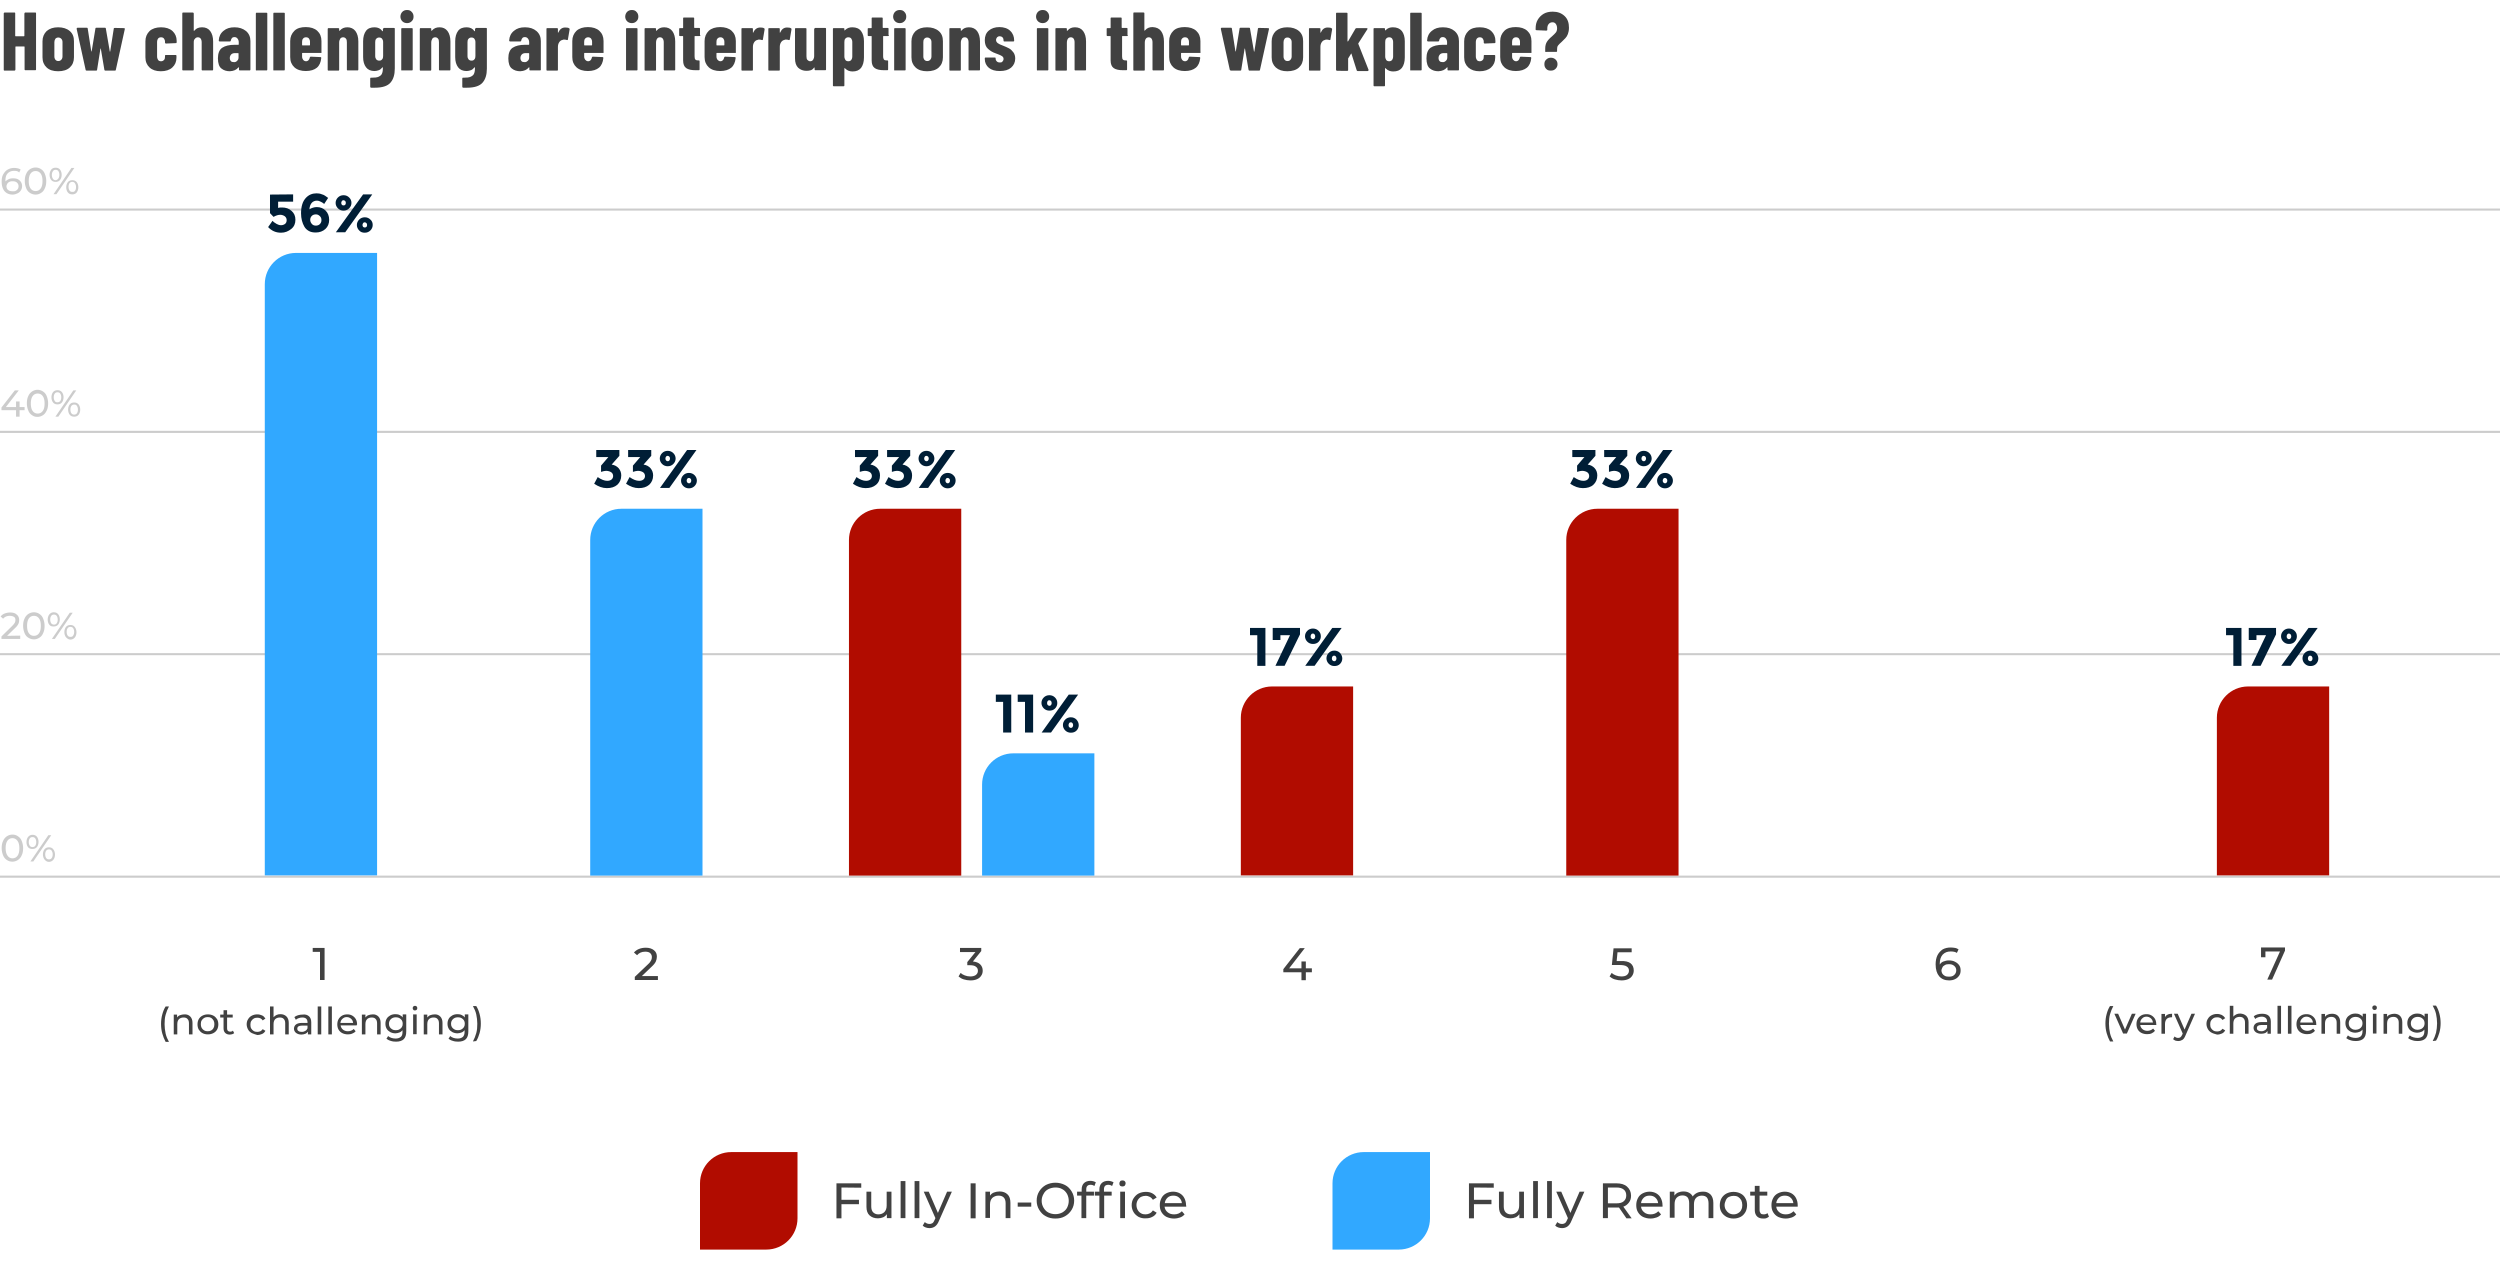
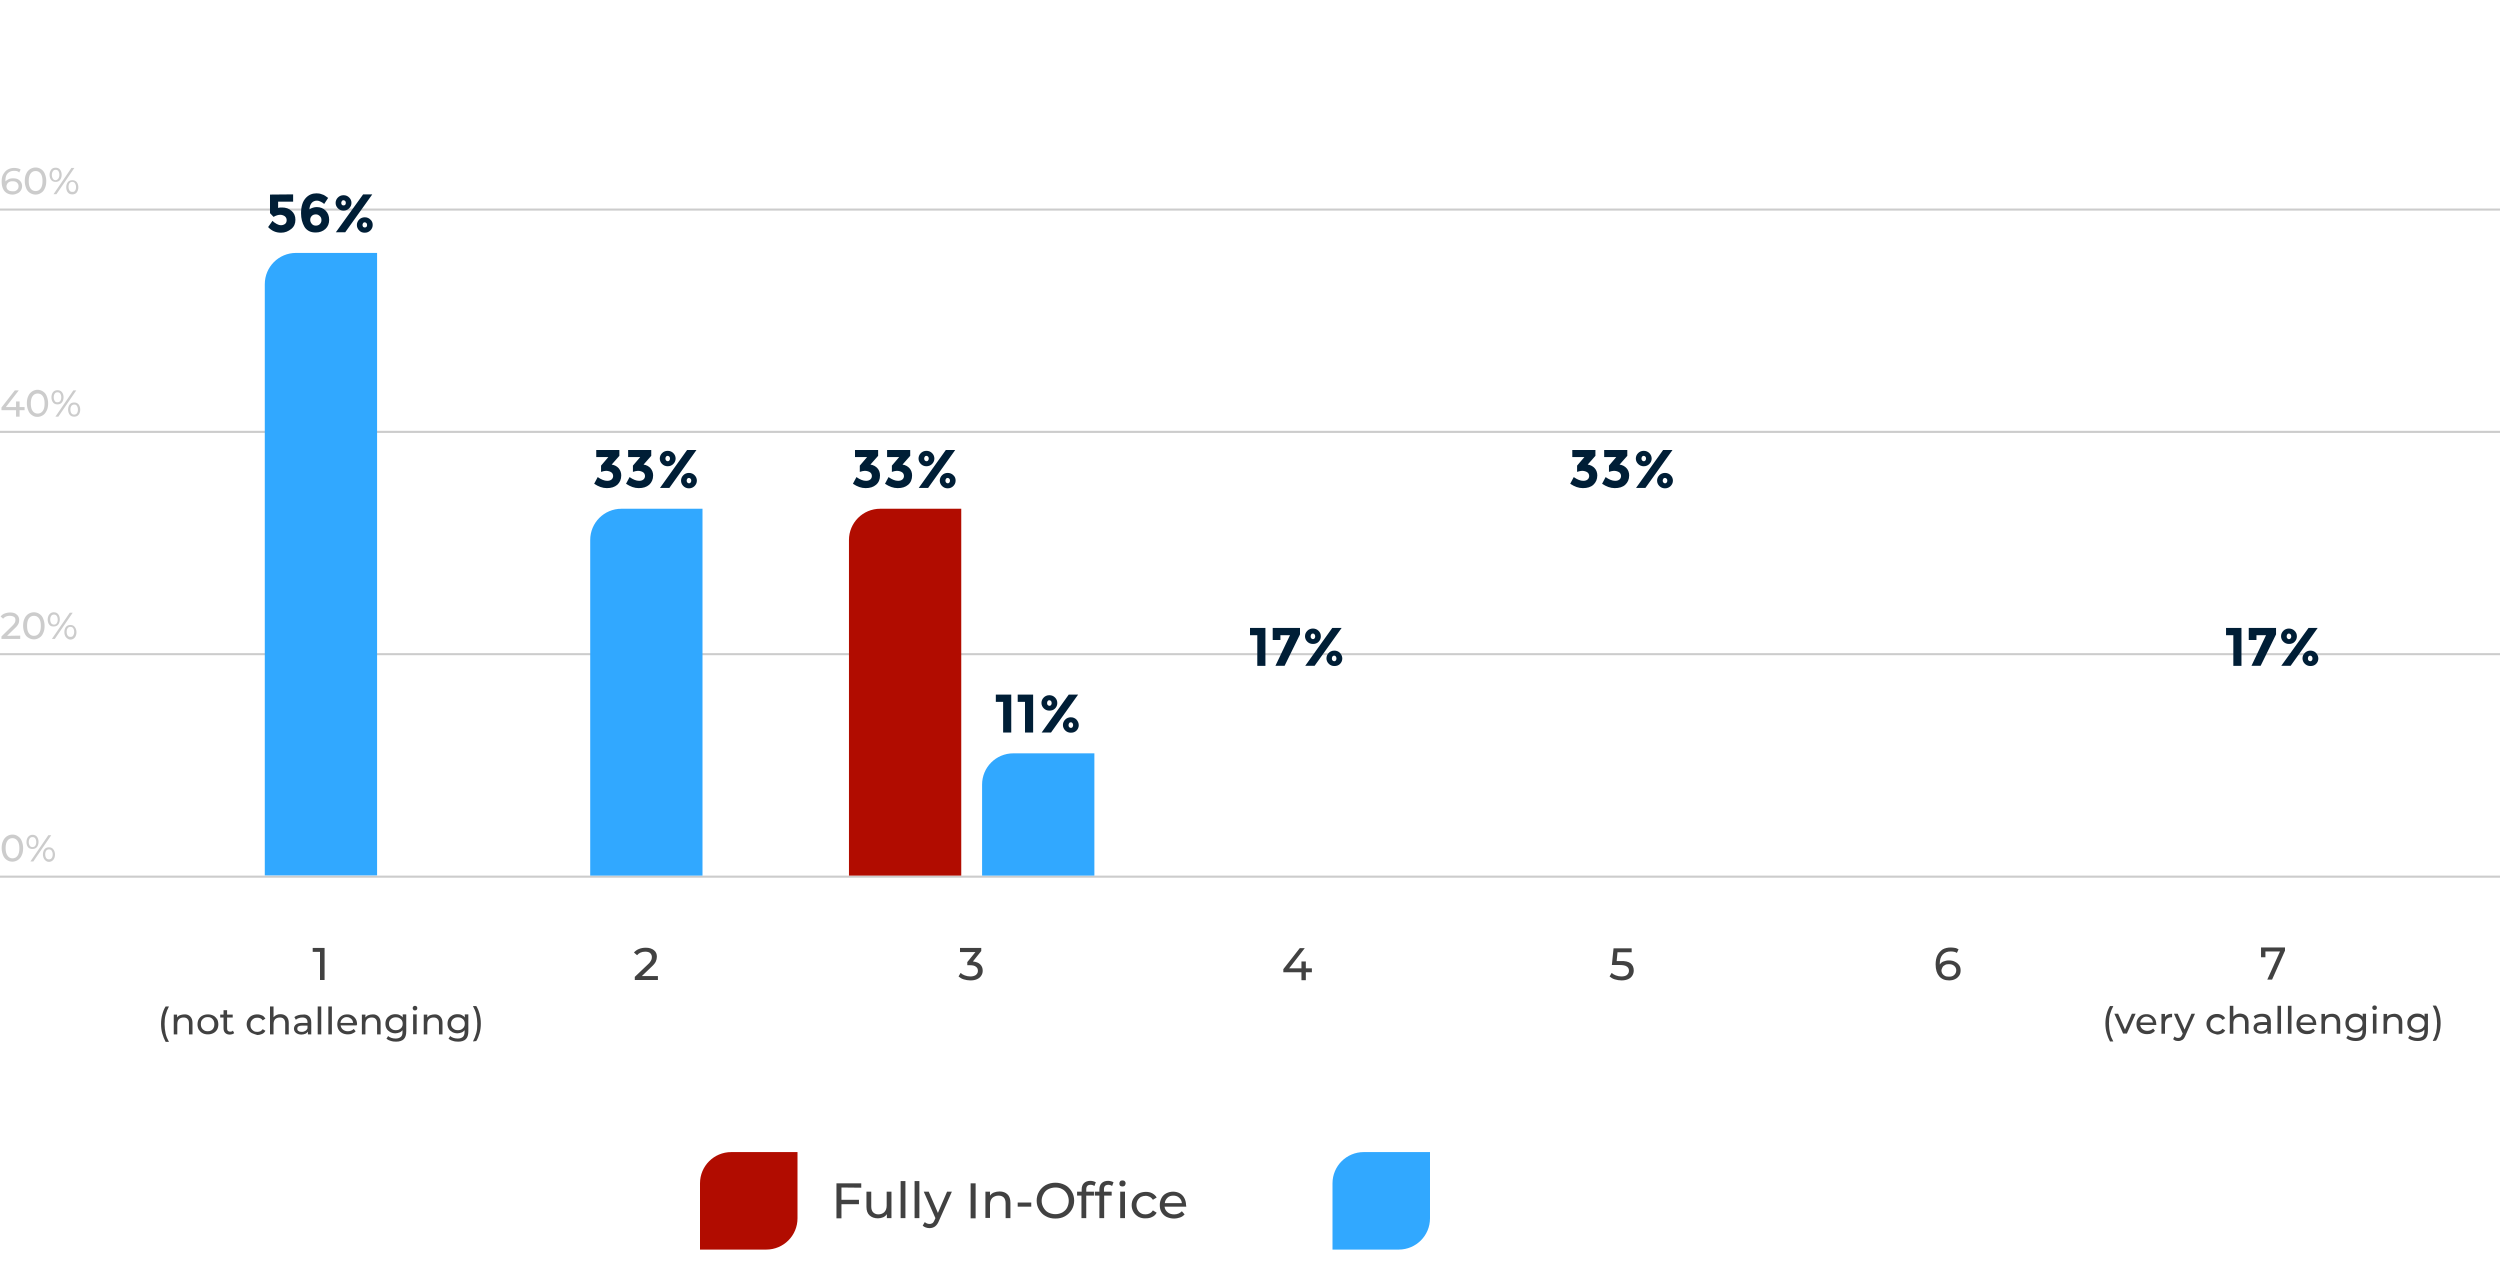
<svg xmlns="http://www.w3.org/2000/svg" id="a" x="0" y="0" viewBox="0 0 1200 609.3" xml:space="preserve">
  <style>.st1{fill:#414141}.st2{fill:#ccc}.st3{fill:#31a8ff}.st4{fill:#b10c00}.st5{fill:#001e36}</style>
  <path fill="#fff" d="M0 0h1200v609.3H0z" />
-   <path class="st1" d="M11.9 6.1c.1-.1.2-.1.3-.1h4.7c.1 0 .3 0 .3.1.1.1.1.2.1.3v26.9c0 .1 0 .2-.1.3s-.2.1-.3.1h-4.7c-.1 0-.2 0-.3-.1s-.1-.2-.1-.3V22.5c0-.1-.1-.2-.2-.2h-4c-.1 0-.2.1-.2.2v10.9c0 .1-.1.2-.1.3s-.3.2-.4.2H2.2c-.1 0-.2 0-.3-.1s-.1-.2-.1-.3v-27c0-.1 0-.2.1-.3.1-.1.2-.2.3-.2h4.7c.1 0 .3 0 .3.1.1.1.1.2.1.3v10.8c0 .1.1.2.2.2h4c.1 0 .2-.1.2-.2V6.5c.1-.2.1-.3.2-.4zM22.4 32.4c-1.3-1.2-2-2.8-2-4.9v-7.7c0-2 .7-3.6 2-4.9 1.4-1.2 3.2-1.8 5.5-1.8s4.2.6 5.6 1.8 2 2.8 2 4.9v7.7c0 2.1-.7 3.7-2 4.9s-3.2 1.8-5.6 1.8-4.2-.6-5.5-1.8zm7-3.7c.4-.4.6-1 .6-1.6v-6.9c0-.7-.2-1.2-.6-1.6s-.9-.6-1.4-.6-1.1.2-1.4.6-.5 1-.5 1.6v6.9c0 .7.2 1.2.5 1.6.4.4.8.6 1.4.6s1-.2 1.4-.6zM41.1 33.5l-4.3-19.6v-.2c0-.2.2-.4.4-.4h4.4c.3 0 .5.1.5.4l1.7 10.9c0 .1.1.1.1.1s.1 0 .1-.1l1.8-10.9c0-.3.2-.4.5-.4h4c.3 0 .5.1.5.4l1.9 11c0 .1.1.1.1.1l.1-.1 1.7-10.9c0-.3.2-.4.5-.4l4.4.1c.3 0 .5.2.4.5l-4.3 19.5c0 .3-.2.4-.5.4h-4.5c-.3 0-.5-.2-.5-.4l-1.7-10.1c0-.1-.1-.1-.1-.1s-.1 0-.1.1l-1.6 10.1c0 .3-.2.4-.5.4h-4.4c-.4 0-.6-.2-.6-.4zM71.8 32.4c-1.3-1.2-2-2.8-2-4.9v-7.7c0-2 .7-3.6 2-4.9 1.3-1.2 3.2-1.8 5.5-1.8s4.2.6 5.5 1.8 2 2.8 2 4.7v.7c0 .1-.1.2-.1.3s-.2.1-.3.1l-4.7.2c-.3 0-.5-.2-.5-.5V20c0-.6-.2-1.1-.5-1.5s-.8-.6-1.4-.6-1.1.2-1.4.6-.5 1-.5 1.7v6.9c0 .7.2 1.2.5 1.7.3.4.8.6 1.4.6s1-.2 1.4-.6.5-.9.5-1.5v-.5c0-.1 0-.2.1-.3.1-.1.2-.1.3-.1h4.7c.1 0 .2 0 .3.1s.1.2.1.3v.9c0 2-.7 3.5-2 4.7s-3.2 1.8-5.5 1.8-4.1-.6-5.4-1.8zM100.9 14.9c.9 1.2 1.4 2.9 1.4 5v13.5c0 .1-.1.2-.1.3s-.2.1-.3.1h-4.7c-.1 0-.2 0-.3-.1s-.1-.2-.1-.3V20.3c0-.8-.2-1.4-.5-1.8s-.8-.6-1.3-.6-1.1.2-1.4.7c-.5.4-.6 1-.6 1.8v13c0 .1-.1.2-.1.3s-.2.1-.3.1h-4.7c-.1 0-.2 0-.3-.1s-.1-.2-.1-.3V6.5c0-.1 0-.2.1-.3 0-.2.1-.2.2-.2h4.7c.1 0 .2.1.3.1.1.1.2.2.2.4v8.2c0 .1 0 .1.1.1s.2-.1.3-.2c.8-1 2-1.5 3.6-1.5 1.7 0 3 .6 3.9 1.8zM118.1 14.9c1.4 1.2 2.1 2.8 2.1 4.8v13.7c0 .1-.1.2-.1.3s-.2.1-.3.1h-4.7c-.1 0-.2 0-.3-.1s-.1-.2-.1-.3v-.9c0-.1 0-.1-.1-.2s-.1 0-.2.1c-.9 1.1-2.2 1.7-4.1 1.8-1.5 0-2.9-.4-4-1.3-1.1-.8-1.7-2.5-1.7-4.9s.7-4.2 2.1-5.1 3.3-1.4 5.9-1.4h1.8c.1 0 .2-.1.2-.2v-1c0-.7-.2-1.3-.6-1.8s-.9-.7-1.5-.7c-.4 0-.8.1-1.1.4s-.5.7-.6 1.2c0 .3-.2.5-.5.5h-4.8c-.3 0-.5-.2-.5-.5.1-1.9.9-3.5 2.3-4.6 1.4-1.2 3.1-1.7 5.3-1.7 2.2 0 4 .6 5.5 1.8zm-4.3 14.3c.5-.4.7-1 .7-1.6v-1.9c0-.1-.1-.2-.2-.2h-1.6c-.7 0-1.3.2-1.7.6-.4.4-.7 1-.7 1.7s.2 1.2.5 1.5c.3.4.8.5 1.3.5.7.1 1.3-.1 1.7-.6zM122.9 33.8c-.1-.1-.1-.2-.1-.3v-27c0-.1.1-.2.1-.3s.2-.1.3-.1h4.7c.1 0 .2.1.3.1.1.1.1.2.1.3v26.9c0 .1-.1.2-.1.3s-.2.1-.3.1h-4.7c-.1.1-.2 0-.3 0zM131.3 33.8c-.1-.1-.1-.2-.1-.3v-27c0-.1.1-.2.1-.3s.2-.1.3-.1h4.7c.1 0 .2.1.3.1.1.1.1.2.1.3v26.9c0 .1-.1.2-.1.3s-.2.1-.3.1h-4.7c-.1.1-.2 0-.3 0zM154.3 25.3c-.1.1-.2.1-.3.1h-8.8c-.1 0-.2.1-.2.2v1.5c0 .7.2 1.2.5 1.6s.8.7 1.4.7c.5 0 .9-.2 1.2-.5s.5-.8.6-1.3c.1-.3.2-.4.5-.4l4.6.2c.1 0 .2 0 .3.1s.1.2.1.4c-.2 2-.9 3.6-2.1 4.6-1.2 1-3 1.6-5.3 1.6s-4.2-.6-5.5-1.8-2-2.8-2-4.9v-7.7c0-2 .7-3.6 2-4.9s3.2-1.8 5.5-1.8 4.2.6 5.5 1.8 2 2.8 2 4.9v5.1c.1.2.1.4 0 .5zm-8.8-6.8c-.4.4-.5 1-.5 1.6v1.5c0 .1.1.2.2.2h3.4c.1 0 .2-.1.2-.2v-1.5c0-.7-.2-1.2-.5-1.6s-.8-.6-1.4-.6-1.1.2-1.4.6zM170.6 14.9c.9 1.2 1.4 2.9 1.4 5v13.5c0 .1-.1.2-.1.3s-.2.1-.3.1h-4.7c-.1 0-.2 0-.3-.1s-.1-.2-.1-.3V20.3c0-.8-.1-1.4-.5-1.8-.3-.4-.8-.6-1.3-.6s-1.1.2-1.4.7-.5 1.1-.5 1.9v13c0 .1-.1.2-.1.3s-.2.1-.3.1h-4.7c-.1 0-.2 0-.3-.1s-.1-.2-.1-.3V13.9c0-.1.1-.2.1-.3s.2-.1.3-.1h4.7c.1 0 .2.1.3.1s.1.2.1.3v.8c0 .1 0 .1.1.1s.1-.1.3-.2c.9-1 2-1.5 3.6-1.5 1.5 0 2.9.6 3.8 1.8zM184.1 13.5c.1-.1.2-.1.3-.1h4.7c.1 0 .2.1.3.1s.1.2.1.3v19.1c0 3-.7 5.2-2.1 6.8-1.4 1.6-3.9 2.4-7.5 2.4h-1.7c-.3 0-.5-.2-.5-.5v-3.9c0-.3.2-.5.5-.4 1.6 0 2.8-.1 3.6-.5s1.4-.9 1.6-1.6c.3-.7.4-1.7.4-2.8 0-.1 0-.1-.1-.1s-.1 0-.2.1c-.5.6-1.1 1.1-1.7 1.3s-1.3.4-2 .4c-1.8 0-3.2-.6-4.1-1.8-.9-1.2-1.4-2.8-1.4-4.9v-7.6c0-2.1.5-3.8 1.4-5s2.3-1.7 4.1-1.7c1.6 0 2.9.6 3.7 1.8.1.1.1.1.2.1s.1-.1.1-.2v-.9c.2-.1.2-.3.3-.4zm-.7 15c.4-.4.5-1 .5-1.6v-6.7c0-.7-.2-1.2-.5-1.6s-.8-.6-1.4-.6-1 .2-1.4.6-.5 1-.5 1.6v6.7c0 .7.2 1.2.5 1.6.4.4.8.6 1.4.6s1-.1 1.4-.6zM193.1 10.2c-.6-.6-.9-1.4-.9-2.2s.3-1.7.9-2.3c.6-.6 1.3-.9 2.3-.9s1.7.3 2.2.9c.6.6.9 1.3.9 2.3s-.3 1.6-.9 2.2c-.6.6-1.3.9-2.2.9s-1.7-.3-2.3-.9zm-.4 23.6c-.1-.1-.1-.2-.1-.3V13.9c0-.1.1-.2.1-.3s.2-.1.3-.1h4.7c.1 0 .2.1.3.1s.1.2.1.3v19.5c0 .1-.1.2-.1.3s-.2.1-.3.1H193c-.1.1-.2 0-.3 0zM214.8 14.9c.9 1.2 1.4 2.9 1.4 5v13.5c0 .1-.1.2-.1.3s-.2.1-.3.1h-4.7c-.1 0-.2 0-.3-.1s-.1-.2-.1-.3V20.3c0-.8-.1-1.4-.5-1.8-.3-.4-.8-.6-1.3-.6s-1.1.2-1.4.7-.5 1.1-.5 1.9v13c0 .1-.1.2-.1.3s-.2.1-.3.1h-4.7c-.1 0-.2 0-.3-.1s-.1-.2-.1-.3V13.9c0-.1.1-.2.1-.3s.2-.1.3-.1h4.7c.1 0 .2.1.3.1s.1.2.1.3v.8c0 .1 0 .1.1.1s.1-.1.3-.2c.9-1 2-1.5 3.6-1.5s2.9.6 3.8 1.8zM228.3 13.5c.1-.1.2-.1.3-.1h4.7c.1 0 .2.1.3.1s.1.2.1.3v19.1c0 3-.7 5.2-2.1 6.8-1.4 1.6-3.9 2.4-7.5 2.4h-1.7c-.3 0-.5-.2-.5-.5v-3.9c0-.3.2-.5.5-.4 1.6 0 2.8-.1 3.6-.5s1.4-.9 1.6-1.6c.3-.7.4-1.7.4-2.8 0-.1 0-.1-.1-.1s-.1 0-.2.1c-.5.6-1.1 1.1-1.7 1.3s-1.3.4-2 .4c-1.8 0-3.2-.6-4.1-1.8-.9-1.2-1.4-2.8-1.4-4.9v-7.6c0-2.1.5-3.8 1.4-5s2.3-1.7 4.1-1.7c1.6 0 2.9.6 3.7 1.8.1.1.1.1.2.1s.1-.1.1-.2v-.9c.2-.1.3-.3.3-.4zm-.6 15c.4-.4.5-1 .5-1.6v-6.7c0-.7-.2-1.2-.5-1.6s-.8-.6-1.4-.6-1 .2-1.4.6-.5 1-.5 1.6v6.7c0 .7.2 1.2.5 1.6.4.4.8.6 1.4.6s1-.1 1.4-.6zM257.5 14.9c1.4 1.2 2.1 2.8 2.1 4.8v13.7c0 .1 0 .2-.1.3s-.2.1-.3.1h-4.7c-.1 0-.2 0-.3-.1s-.1-.2-.1-.3v-.9c0-.1 0-.1-.1-.2s-.1 0-.2.1c-.9 1.1-2.2 1.7-4.1 1.8-1.5 0-2.9-.4-4-1.3-1.1-.8-1.7-2.5-1.7-4.9s.7-4.2 2.1-5.1c1.4-.9 3.3-1.4 5.9-1.4h1.8c.1 0 .2-.1.2-.2v-1c0-.7-.2-1.3-.6-1.8-.4-.5-.9-.7-1.5-.7-.4 0-.8.1-1.1.4s-.5.7-.6 1.2c0 .3-.2.5-.5.5h-4.8c-.3 0-.5-.2-.5-.5.1-1.9.9-3.5 2.3-4.6 1.4-1.2 3.1-1.7 5.3-1.7 2.3 0 4.1.6 5.5 1.8zm-4.2 14.3c.5-.4.7-1 .7-1.6v-1.9c0-.1-.1-.2-.2-.2h-1.6c-.7 0-1.3.2-1.7.6s-.7 1-.7 1.7.2 1.2.5 1.5c.3.4.8.5 1.3.5.7.1 1.2-.1 1.7-.6zM273.2 13.6c.2.1.3.3.2.6l-.8 4.7c0 .3-.2.4-.6.3-.3-.1-.6-.2-1.1-.2-.4 0-.7 0-1 .2-.6.1-1.1.5-1.5 1.1s-.6 1.4-.6 2.2v11c0 .1 0 .2-.1.3s-.2.1-.3.1h-4.7c-.1 0-.2 0-.3-.1-.1-.1-.1-.2-.1-.3V13.9c0-.1 0-.2.1-.3s.2-.1.3-.1h4.7c.1 0 .2.1.3.1.1.1.1.2.1.3v1.6c0 .1 0 .2.1.2 0 0 .1 0 .1-.1.7-1.6 1.8-2.4 3.3-2.4 1 0 1.5.1 1.9.4zM289.7 25.3c-.1.1-.2.1-.3.1h-8.8c-.1 0-.2.1-.2.2v1.5c0 .7.2 1.2.5 1.6.4.4.8.7 1.4.7.5 0 .9-.2 1.2-.5.3-.3.5-.8.6-1.3.1-.3.2-.4.5-.4l4.6.2c.1 0 .2 0 .3.1.1.1.1.2.1.4-.2 2-.9 3.6-2.1 4.6s-3 1.6-5.3 1.6-4.2-.6-5.5-1.8-2-2.8-2-4.9v-7.7c0-2 .7-3.6 2-4.9 1.3-1.2 3.2-1.8 5.5-1.8s4.2.6 5.5 1.8 2 2.8 2 4.9v5.1c.1.2.1.4 0 .5zm-8.8-6.8c-.4.4-.5 1-.5 1.6v1.5c0 .1.1.2.2.2h3.4c.1 0 .2-.1.2-.2v-1.5c0-.7-.2-1.2-.5-1.6-.4-.4-.8-.6-1.4-.6s-1 .2-1.4.6zM301 10.2c-.6-.6-.9-1.4-.9-2.2s.3-1.7.9-2.3 1.3-.9 2.3-.9 1.7.3 2.2.9c.6.6.9 1.3.9 2.3s-.3 1.6-.9 2.2c-.6.6-1.3.9-2.2.9s-1.7-.3-2.3-.9zm-.4 23.6c-.1-.1-.1-.2-.1-.3V13.9c0-.1 0-.2.1-.3s.2-.1.3-.1h4.7c.1 0 .2.1.3.1.1.1.1.2.1.3v19.5c0 .1 0 .2-.1.3s-.2.1-.3.1H301c-.2.1-.3 0-.4 0zM322.7 14.9c.9 1.2 1.4 2.9 1.4 5v13.5c0 .1 0 .2-.1.3s-.2.1-.3.1H319c-.1 0-.2 0-.3-.1-.1-.1-.1-.2-.1-.3V20.3c0-.8-.2-1.4-.5-1.8s-.8-.6-1.3-.6c-.6 0-1.1.2-1.4.7-.3.4-.5 1.1-.5 1.9v13c0 .1 0 .2-.1.3s-.2.1-.3.1h-4.7c-.1 0-.2 0-.3-.1-.1-.1-.1-.2-.1-.3V13.9c0-.1 0-.2.1-.3s.2-.1.3-.1h4.7c.1 0 .2.1.3.1.1.1.1.2.1.3v.8c0 .1 0 .1.1.1s.1-.1.3-.2c.8-1 2-1.5 3.5-1.5 1.7 0 3 .6 3.9 1.8zM336.1 17.2c-.1.1-.2.1-.3.1h-2.2c-.1 0-.2.1-.2.2V27c0 .8.1 1.3.4 1.6s.7.4 1.3.4h.3c.1 0 .2 0 .3.1.1.1.1.2.1.3v3.9c0 .1 0 .2-.1.3s-.2.1-.3.1h-1.6c-1.9 0-3.4-.3-4.4-1s-1.5-1.9-1.5-3.7V17.5c0-.1-.1-.2-.2-.2h-1.3c-.1 0-.2 0-.3-.1-.1-.1-.1-.2-.1-.3v-3c0-.1 0-.2.1-.3s.2-.1.3-.1h1.3c.1 0 .2-.1.2-.2V8.8c0-.1 0-.2.1-.3s.2-.1.3-.1h4.5c.1 0 .2.1.3.1.1.1.1.2.1.3v4.4c0 .1.1.2.2.2h2.2c.1 0 .2.1.3.1.1.1.1.2.1.3v3c.3.2.3.3.1.4zM353.2 25.3c-.1.1-.2.1-.3.1h-8.8c-.1 0-.2.1-.2.2v1.5c0 .7.2 1.2.5 1.6.4.4.8.7 1.4.7.5 0 .9-.2 1.2-.5.3-.3.5-.8.6-1.3.1-.3.2-.4.5-.4l4.6.2c.1 0 .2 0 .3.1.1.1.1.2.1.4-.2 2-.9 3.6-2.1 4.6s-3 1.6-5.3 1.6-4.2-.6-5.5-1.8-2-2.8-2-4.9v-7.7c0-2 .7-3.6 2-4.9 1.3-1.2 3.2-1.8 5.5-1.8s4.2.6 5.5 1.8 2 2.8 2 4.9v5.1c.1.2.1.4 0 .5zm-8.8-6.8c-.4.4-.5 1-.5 1.6v1.5c0 .1.1.2.2.2h3.4c.1 0 .2-.1.2-.2v-1.5c0-.7-.2-1.2-.5-1.6-.4-.4-.8-.6-1.4-.6s-1 .2-1.4.6zM366.8 13.6c.2.1.3.3.2.6l-.8 4.7c0 .3-.2.4-.6.3-.3-.1-.7-.2-1.1-.2s-.7 0-1 .2c-.6.1-1.1.5-1.5 1.1s-.6 1.4-.6 2.2v11c0 .1 0 .2-.1.3s-.2.1-.3.1h-4.7c-.1 0-.2 0-.3-.1-.1-.1-.1-.2-.1-.3V13.9c0-.1 0-.2.1-.3s.2-.1.3-.1h4.7c.1 0 .2.1.3.1.1.1.1.2.1.3v1.6c0 .1 0 .2.1.2 0 0 .1 0 .1-.1.7-1.6 1.8-2.4 3.4-2.4.8 0 1.4.1 1.8.4zM379.7 13.6c.2.1.3.3.2.6l-.8 4.7c0 .3-.2.4-.6.3-.3-.1-.6-.2-1.1-.2-.4 0-.7 0-1 .2-.6.1-1.1.5-1.5 1.1s-.6 1.4-.6 2.2v11c0 .1 0 .2-.1.3s-.2.1-.3.1h-4.7c-.1 0-.2 0-.3-.1-.1-.1-.1-.2-.1-.3V13.9c0-.1 0-.2.1-.3s.2-.1.3-.1h4.7c.1 0 .2.1.3.1.1.1.1.2.1.3v1.6c0 .1 0 .2.1.2 0 0 .1 0 .1-.1.7-1.6 1.8-2.4 3.3-2.4.9 0 1.5.1 1.9.4zM391.1 13.5c.1-.1.2-.1.3-.1h4.7c.1 0 .2.1.3.1.1.1.1.2.1.3v19.5c0 .1 0 .2-.1.3s-.2.1-.3.1h-4.7c-.1 0-.2 0-.3-.1-.1-.1-.1-.2-.1-.3v-.7c0-.1 0-.1-.1-.2s-.1 0-.2.1c-.4.6-.9 1-1.5 1.2s-1.3.3-2.1.3c-1.6 0-2.9-.5-4-1.5-1-1-1.5-2.5-1.5-4.5V13.9c0-.1 0-.2.1-.3s.2-.1.3-.1h4.7c.1 0 .2.1.3.1.1.1.1.2.1.3V27c0 .8.1 1.4.5 1.8s.8.6 1.3.6c.6 0 1-.2 1.4-.7.3-.5.5-1.1.5-1.8v-13c.1-.2.2-.3.3-.4zM413.3 14.9c.9 1.2 1.4 2.8 1.4 4.9v7.8c0 2.1-.5 3.8-1.4 5-1 1.2-2.3 1.7-4.1 1.7-.6 0-1.2-.1-1.8-.3-.6-.2-1.2-.6-1.8-1.2 0-.1-.1-.1-.2-.1s-.1.1-.1.2V41c0 .1 0 .2-.1.3s-.2.1-.3.1h-4.7c-.1 0-.2 0-.3-.1-.1-.1-.1-.2-.1-.3V13.9c0-.1 0-.2.1-.3s.2-.1.3-.1h4.7c.1 0 .2.1.3.1.1.1.1.2.1.3v.6c0 .1 0 .1.1.1s.2-.1.3-.2c.9-.9 2-1.3 3.4-1.3 1.9 0 3.3.6 4.2 1.8zm-4.7 3.6c-.3-.4-.8-.6-1.4-.6s-1 .2-1.4.6-.5 1-.5 1.7v6.9c0 .7.2 1.2.5 1.7.3.4.8.6 1.4.6s1-.2 1.4-.6c.3-.4.5-1 .5-1.7v-6.9c0-.7-.2-1.3-.5-1.7zM426.6 17.2c-.1.1-.2.1-.3.1h-2.2c-.1 0-.2.1-.2.2V27c0 .8.2 1.3.4 1.6.3.3.7.4 1.3.4h.3c.1 0 .2 0 .3.1.1.1.1.2.1.3v3.9c0 .1 0 .2-.1.3s-.2.1-.3.1h-1.6c-1.9 0-3.4-.3-4.4-1s-1.5-1.9-1.5-3.7V17.5c0-.1-.1-.2-.2-.2h-1.3c-.1 0-.2 0-.3-.1-.1-.1-.1-.2-.1-.3v-3c0-.1 0-.2.1-.3s.2-.1.3-.1h1.3c.1 0 .2-.1.2-.2V8.8c0-.1 0-.2.1-.3s.2-.1.3-.1h4.5c.1 0 .2.1.3.1.1.1.1.2.1.3v4.4c0 .1.1.2.2.2h2.2c.1 0 .2.1.3.1.1.1.1.2.1.3v3c.3.2.2.3.1.4zM429.6 10.2c-.6-.6-.9-1.4-.9-2.2s.3-1.7.9-2.3 1.3-.9 2.3-.9 1.7.3 2.2.9c.6.6.9 1.3.9 2.3s-.3 1.6-.9 2.2c-.6.6-1.3.9-2.2.9s-1.7-.3-2.3-.9zm-.3 23.6c-.1-.1-.1-.2-.1-.3V13.9c0-.1 0-.2.1-.3s.2-.1.3-.1h4.7c.1 0 .2.1.3.1.1.1.1.2.1.3v19.5c0 .1 0 .2-.1.3s-.2.1-.3.1h-4.7c-.1.1-.3 0-.3 0zM439.5 32.4c-1.3-1.2-2-2.8-2-4.9v-7.7c0-2 .7-3.6 2-4.9 1.4-1.2 3.2-1.8 5.5-1.8s4.2.6 5.6 1.8 2 2.8 2 4.9v7.7c0 2.1-.7 3.7-2 4.9s-3.2 1.8-5.6 1.8-4.2-.6-5.5-1.8zm7-3.7c.4-.4.6-1 .6-1.6v-6.9c0-.7-.2-1.2-.6-1.6s-.9-.6-1.4-.6c-.6 0-1.1.2-1.4.6-.4.4-.5 1-.5 1.6v6.9c0 .7.2 1.2.5 1.6.4.4.8.6 1.4.6s1-.2 1.4-.6zM469 14.9c.9 1.2 1.4 2.9 1.4 5v13.5c0 .1 0 .2-.1.3s-.2.1-.3.1h-4.7c-.1 0-.2 0-.3-.1-.1-.1-.1-.2-.1-.3V20.3c0-.8-.2-1.4-.5-1.8s-.8-.6-1.3-.6c-.6 0-1.1.2-1.4.7s-.5 1.1-.5 1.9v13c0 .1 0 .2-.1.3s-.2.1-.3.1h-4.7c-.1 0-.2 0-.3-.1-.1-.1-.1-.2-.1-.3V13.9c0-.1 0-.2.1-.3s.2-.1.3-.1h4.7c.1 0 .2.1.3.1.1.1.1.2.1.3v.8c0 .1 0 .1.1.1s.1-.1.3-.2c.8-1 2-1.5 3.5-1.5 1.6 0 3 .6 3.9 1.8zM474.7 32.6c-1.3-1.1-2-2.5-2-4.3V28c0-.1 0-.2.1-.3s.2-.1.3-.1h4.4c.1 0 .2 0 .3.1.1.1.1.2.1.3v.1c0 .6.2 1 .6 1.4s.9.5 1.5.5c.5 0 1-.1 1.2-.5.3-.3.5-.7.5-1.2 0-.6-.2-1-.8-1.4-.5-.3-1.1-.6-1.7-.8s-1.1-.4-1.3-.5c-1.5-.5-2.7-1.3-3.7-2.2s-1.5-2.3-1.5-4.1c0-1.9.6-3.5 1.9-4.6s3-1.7 5.1-1.7 4 .6 5.2 1.8c1.3 1.2 1.9 2.8 1.9 4.7 0 .1 0 .2-.1.3-.1.1-.2.1-.3.1h-4.3c-.1 0-.2 0-.3-.1-.1-.1-.1-.2-.1-.3v-.3c0-.5-.2-1-.5-1.3s-.8-.5-1.3-.5c-.6 0-1 .2-1.3.5-.3.4-.5.8-.5 1.3 0 .6.3 1.1.8 1.5s1.4.8 2.5 1.2c1.1.4 2.1.9 2.9 1.3s1.5 1.1 2.1 1.9.9 1.8.9 3c0 1.8-.7 3.3-2 4.4-1.3 1.1-3.1 1.6-5.4 1.6s-3.9-.5-5.2-1.5zM498.2 10.2c-.6-.6-.9-1.4-.9-2.2s.3-1.7.9-2.3 1.3-.9 2.3-.9 1.7.3 2.2.9c.6.6.9 1.3.9 2.3s-.3 1.6-.9 2.2c-.6.6-1.3.9-2.2.9s-1.7-.3-2.3-.9zm-.4 23.6c-.1-.1-.1-.2-.1-.3V13.9c0-.1 0-.2.1-.3s.2-.1.3-.1h4.7c.1 0 .2.1.3.1.1.1.1.2.1.3v19.5c0 .1 0 .2-.1.3s-.2.1-.3.1h-4.7c-.1.1-.2 0-.3 0zM519.9 14.9c.9 1.2 1.4 2.9 1.4 5v13.5c0 .1 0 .2-.1.3s-.2.1-.3.1h-4.7c-.1 0-.2 0-.3-.1s-.1-.2-.1-.3V20.3c0-.8-.2-1.4-.5-1.8s-.8-.6-1.3-.6-1.1.2-1.4.7c-.3.4-.5 1.1-.5 1.9v13c0 .1 0 .2-.1.3s-.2.1-.3.1H507c-.1 0-.2 0-.3-.1-.1-.1-.1-.2-.1-.3V13.9c0-.1 0-.2.1-.3s.2-.1.3-.1h4.7c.1 0 .2.1.3.1.1.1.1.2.1.3v.8c0 .1 0 .1.1.1s.2-.1.3-.2c.8-1 2-1.5 3.5-1.5 1.7 0 3 .6 3.9 1.8zM541.3 17.2c-.1.1-.2.1-.3.1h-2.2c-.1 0-.2.1-.2.2V27c0 .8.1 1.3.4 1.6s.7.4 1.3.4h.3c.1 0 .2 0 .3.1s.1.2.1.3v3.9c0 .1 0 .2-.1.3s-.2.1-.3.1H539c-1.9 0-3.4-.3-4.4-1s-1.5-1.9-1.5-3.7V17.5c0-.1-.1-.2-.2-.2h-1.3c-.1 0-.2 0-.3-.1s-.1-.2-.1-.3v-3c0-.1 0-.2.1-.3s.2-.1.3-.1h1.3c.1 0 .2-.1.2-.2V8.8c0-.1 0-.2.1-.3s.2-.1.3-.1h4.5c.1 0 .2.1.3.1.1.1.1.2.1.3v4.4c0 .1.1.2.2.2h2.2c.1 0 .2.1.3.1s.1.2.1.3v3c.3.2.2.3.1.4zM557.3 14.9c.9 1.2 1.4 2.9 1.4 5v13.5c0 .1 0 .2-.1.3s-.2.1-.3.1h-4.7c-.1 0-.2 0-.3-.1s-.1-.2-.1-.3V20.3c0-.8-.2-1.4-.5-1.8s-.8-.6-1.3-.6-1.1.2-1.4.7c-.3.4-.5 1.1-.5 1.9v13c0 .1 0 .2-.1.3s-.2.1-.3.1h-4.7c-.1 0-.2 0-.3-.1s-.1-.2-.1-.3v-27c0-.1 0-.2.1-.3-.1-.2 0-.2.1-.2h4.7c.1 0 .2.1.3.1.1.1.1.2.1.3v8.2c0 .1 0 .1.1.1s.2-.1.3-.2c.8-1 2-1.5 3.5-1.5 1.9.1 3.2.7 4.1 1.9zM576.2 25.3c-.1.1-.2.1-.3.1h-8.8c-.1 0-.2.1-.2.2v1.5c0 .7.2 1.2.5 1.6s.8.7 1.4.7c.5 0 .9-.2 1.2-.5s.5-.8.6-1.3c.1-.3.2-.4.5-.4l4.6.2c.1 0 .2 0 .3.1s.1.2.1.4c-.2 2-.9 3.6-2.1 4.6-1.2 1-3 1.6-5.3 1.6s-4.2-.6-5.5-1.8-2-2.8-2-4.9v-7.7c0-2 .7-3.6 2-4.9s3.2-1.8 5.5-1.8 4.2.6 5.5 1.8 2 2.8 2 4.9v5.1c.2.2.1.4 0 .5zm-8.8-6.8c-.4.4-.5 1-.5 1.6v1.5c0 .1.1.2.2.2h3.4c.1 0 .2-.1.2-.2v-1.5c0-.7-.2-1.2-.5-1.6s-.8-.6-1.4-.6-1 .2-1.4.6zM590.3 33.5L586 13.9v-.2c0-.2.2-.4.4-.4h4.4c.3 0 .5.1.5.4l1.7 10.9c0 .1.1.1.1.1s.1 0 .1-.1l1.8-10.9c0-.3.2-.4.5-.4h4c.3 0 .5.1.5.4l1.9 11c0 .1.1.1.1.1l.1-.1 1.7-10.9c0-.3.2-.4.5-.4l4.4.1c.3 0 .5.2.4.5l-4.3 19.5c0 .3-.2.4-.5.4h-4.5c-.3 0-.5-.2-.5-.4l-1.7-10.1c0-.1-.1-.1-.1-.1s-.1 0-.1.1l-1.6 10.1c0 .3-.2.4-.5.4h-4.4c-.3 0-.5-.2-.6-.4zM612.4 32.4c-1.3-1.2-2-2.8-2-4.9v-7.7c0-2 .7-3.6 2-4.9 1.4-1.2 3.2-1.8 5.5-1.8s4.2.6 5.6 1.8c1.4 1.2 2 2.8 2 4.9v7.7c0 2.1-.7 3.7-2 4.9s-3.2 1.8-5.6 1.8-4.1-.6-5.5-1.8zm7-3.7c.4-.4.6-1 .6-1.6v-6.9c0-.7-.2-1.2-.6-1.6s-.8-.6-1.4-.6-1.1.2-1.4.6-.5 1-.5 1.6v6.9c0 .7.2 1.2.5 1.6.4.4.8.6 1.4.6s1.1-.2 1.4-.6zM639.2 13.6c.2.1.3.3.2.6l-.8 4.7c0 .3-.2.4-.6.3-.3-.1-.7-.2-1.1-.2-.4 0-.7 0-1 .2-.6.1-1.1.5-1.5 1.1s-.6 1.4-.6 2.2v11c0 .1 0 .2-.1.3s-.2.1-.3.1h-4.7c-.1 0-.2 0-.3-.1s-.1-.2-.1-.3V13.9c0-.1 0-.2.1-.3s.2-.1.3-.1h4.7c.1 0 .2.1.3.1s.1.2.1.3v1.6c0 .1 0 .2.1.2s.1 0 .1-.1c.7-1.6 1.8-2.4 3.3-2.4.9 0 1.5.1 1.9.4zM641.4 33.8c-.1-.1-.1-.2-.1-.3v-27c0-.1 0-.2.1-.3s.2-.1.3-.1h4.7c.1 0 .2.1.3.1.1.1.1.2.1.3v13.2c0 .1 0 .2.1.2s.1 0 .2-.1l3.5-6c.1-.2.3-.3.6-.3h4.8c.2 0 .3.1.4.2s0 .2-.1.4l-4.3 6.7c0 .1-.1.2 0 .3l4.9 12.4v.2c0 .2-.2.4-.4.4h-4.8c-.3 0-.4-.1-.5-.4l-2.5-7.9c0-.1-.1-.1-.1-.1s-.1 0-.1.1l-1.3 2.1c0 .1-.1.2-.1.2v5.5c0 .1 0 .2-.1.3s-.2.1-.3.1H642c-.4-.1-.5-.1-.6-.2zM672.9 14.9c.9 1.2 1.4 2.8 1.4 4.9v7.8c0 2.1-.5 3.8-1.4 5-1 1.2-2.3 1.7-4.2 1.7-.6 0-1.2-.1-1.8-.3s-1.2-.6-1.8-1.2c0-.1-.1-.1-.2-.1s-.1.1-.1.2V41c0 .1 0 .2-.1.3s-.2.1-.3.1h-4.7c-.1 0-.2 0-.3-.1s-.1-.2-.1-.3V13.9c0-.1 0-.2.1-.3s.2-.1.3-.1h4.7c.1 0 .2.1.3.1s.1.2.1.3v.6c0 .1 0 .1.1.1s.2-.1.3-.2c.9-.9 2-1.3 3.4-1.3 1.9 0 3.3.6 4.3 1.8zm-4.7 3.6c-.3-.4-.8-.6-1.4-.6s-1 .2-1.4.6-.5 1-.5 1.7v6.9c0 .7.2 1.2.5 1.7.3.4.8.6 1.4.6.6 0 1-.2 1.4-.6.3-.4.5-1 .5-1.7v-6.9c0-.7-.2-1.3-.5-1.7zM677 33.8c-.1-.1-.1-.2-.1-.3v-27c0-.1 0-.2.1-.3s.2-.1.3-.1h4.7c.1 0 .2.1.3.1.1.1.1.2.1.3v26.9c0 .1 0 .2-.1.3s-.2.1-.3.1h-4.7c-.1.1-.2 0-.3 0zM698.2 14.9c1.4 1.2 2.1 2.8 2.1 4.8v13.7c0 .1 0 .2-.1.3s-.2.1-.3.1h-4.7c-.1 0-.2 0-.3-.1s-.1-.2-.1-.3v-.9c0-.1 0-.1-.1-.2s-.1 0-.2.1c-.9 1.1-2.2 1.7-4.1 1.8-1.5 0-2.9-.4-4-1.3-1.1-.8-1.7-2.5-1.7-4.9s.7-4.2 2-5.1 3.3-1.4 5.9-1.4h1.8c.1 0 .2-.1.2-.2v-1c0-.7-.2-1.3-.6-1.8-.4-.5-.9-.7-1.5-.7-.5 0-.8.1-1.1.4s-.5.7-.6 1.2c0 .3-.2.5-.5.5h-4.8c-.3 0-.5-.2-.5-.5.1-1.9.9-3.5 2.3-4.6 1.4-1.2 3.1-1.7 5.3-1.7 2.4 0 4.2.6 5.6 1.8zM694 29.2c.5-.4.7-1 .7-1.6v-1.9c0-.1-.1-.2-.2-.2h-1.6c-.7 0-1.3.2-1.7.6s-.7 1-.7 1.7.2 1.2.5 1.5c.3.4.8.5 1.3.5.7.1 1.2-.1 1.7-.6zM704.8 32.4c-1.3-1.2-2-2.8-2-4.9v-7.7c0-2 .7-3.6 2-4.9s3.2-1.8 5.5-1.8 4.2.6 5.5 1.8 2 2.8 2 4.7v.7c0 .1 0 .2-.1.3s-.2.1-.3.1l-4.7.2c-.3 0-.5-.2-.5-.5V20c0-.6-.2-1.1-.5-1.5s-.8-.6-1.4-.6-1 .2-1.4.6c-.3.4-.5 1-.5 1.7v6.9c0 .7.2 1.2.5 1.7.3.4.8.6 1.4.6s1-.2 1.4-.6.5-.9.5-1.5v-.5c0-.1 0-.2.1-.3s.2-.1.3-.1h4.7c.1 0 .2 0 .3.1s.1.2.1.3v.9c0 2-.7 3.5-2 4.7s-3.2 1.8-5.5 1.8-4-.6-5.4-1.8zM735.1 25.3c-.1.1-.2.1-.3.1H726c-.1 0-.2.1-.2.2v1.5c0 .7.2 1.2.5 1.6.4.4.8.7 1.4.7.5 0 .9-.2 1.2-.5s.5-.8.6-1.3c.1-.3.2-.4.5-.4l4.6.2c.1 0 .2 0 .3.1s.1.2.1.4c-.2 2-.9 3.6-2.1 4.6-1.2 1-3 1.6-5.3 1.6s-4.2-.6-5.5-1.8-2-2.8-2-4.9v-7.7c0-2 .7-3.6 2-4.9s3.2-1.8 5.5-1.8 4.2.6 5.5 1.8 2 2.8 2 4.9v5.1c.1.2.1.4 0 .5zm-8.8-6.8c-.4.4-.5 1-.5 1.6v1.5c0 .1.1.2.2.2h3.4c.1 0 .2-.1.2-.2v-1.5c0-.7-.2-1.2-.5-1.6s-.8-.6-1.4-.6-1.1.2-1.4.6zM741.8 24.9c-.1-.1-.1-.2-.1-.3v-1.3c0-1.3.3-2.4.8-3.2.5-.8 1.3-1.7 2.4-2.6.8-.7 1.5-1.4 1.9-1.9s.6-1.2.6-2c0-.9-.2-1.5-.6-2.1s-1-.8-1.6-.8c-.8 0-1.4.3-1.8.8-.5.5-.7 1.3-.7 2.2v.6c0 .3-.2.4-.5.4l-4.7-.2c-.1 0-.2-.1-.3-.1s-.1-.2-.1-.3v-.4c0-1.6.3-3 1-4.2s1.7-2.2 2.9-2.9 2.7-1 4.3-1c2.4 0 4.2.7 5.7 2.1s2.1 3.3 2.1 5.6c0 1.2-.2 2.2-.5 3-.3.8-.7 1.5-1.2 2l-1.8 1.8c-.8.7-1.3 1.2-1.7 1.7s-.5 1.1-.5 1.8v.9c0 .1 0 .2-.1.3s-.2.1-.3.1h-4.6c-.4.1-.5.1-.6 0zm.4 8.2c-.6-.6-.9-1.3-.9-2.3s.3-1.7.9-2.2c.6-.6 1.3-.9 2.2-.9s1.7.3 2.3.9.9 1.3.9 2.2-.3 1.6-.9 2.2c-.6.6-1.3.9-2.3.9s-1.6-.2-2.2-.8z" />
  <path class="st2" d="M11.8 196.9H9.4v3.1H7.7v-3.1h-7v-1.3l6.4-8.2H9l-6.2 8h4.9v-2.7h1.7v2.7h2.4v1.5zM15.4 199.3c-.8-.5-1.4-1.2-1.8-2.2-.4-1-.7-2.1-.7-3.5s.2-2.5.7-3.5c.4-1 1.1-1.7 1.8-2.2.8-.5 1.7-.8 2.6-.8s1.9.3 2.6.8c.8.5 1.4 1.2 1.8 2.2s.7 2.1.7 3.5-.2 2.5-.7 3.5-1 1.7-1.8 2.2-1.6.8-2.6.8-1.8-.2-2.6-.8zm5.1-2c.6-.8.9-2 .9-3.6s-.3-2.8-.9-3.6-1.4-1.2-2.4-1.2-1.8.4-2.4 1.2-.9 2-.9 3.6.3 2.8.9 3.6c.6.8 1.4 1.2 2.4 1.2s1.8-.4 2.4-1.2zM25.5 193.2c-.5-.6-.8-1.5-.8-2.5s.3-1.9.8-2.5 1.2-.9 2.1-.9 1.6.3 2.1.9c.5.6.8 1.5.8 2.5s-.3 1.9-.8 2.5-1.2.9-2.1.9-1.6-.3-2.1-.9zm3.4-.7c.3-.4.5-1 .5-1.8s-.2-1.4-.5-1.8c-.3-.4-.7-.6-1.3-.6s-1 .2-1.3.6-.5 1-.5 1.8.2 1.3.5 1.8.8.6 1.3.6 1-.2 1.3-.6zm6.3-5.1h1.4L28 200h-1.4l8.6-12.6zm-1.7 11.7c-.5-.6-.8-1.5-.8-2.5s.3-1.9.8-2.5 1.2-.9 2.1-.9 1.6.3 2.1.9c.5.6.8 1.5.8 2.5s-.3 1.9-.8 2.5-1.2.9-2.1.9-1.6-.3-2.1-.9zm3.4-.7c.3-.4.5-1 .5-1.8s-.2-1.3-.5-1.8-.8-.6-1.3-.6-1 .2-1.3.6c-.3.4-.5 1-.5 1.8s.2 1.4.5 1.8c.3.4.7.6 1.3.6s1-.2 1.3-.6zM9.7 305.1v1.6h-9v-1.2l5.1-5c.6-.6 1-1.1 1.3-1.6.2-.4.3-.9.3-1.3 0-.7-.2-1.2-.7-1.5s-1.1-.5-2-.5c-1.4 0-2.5.5-3.2 1.4l-1.2-1.1c.5-.6 1.1-1.1 1.9-1.4s1.7-.5 2.7-.5c1.3 0 2.4.3 3.1 1 .8.6 1.2 1.5 1.2 2.6 0 .7-.1 1.3-.4 1.9s-.8 1.3-1.6 2l-3.8 3.7 6.3-.1zM13.6 306.1c-.8-.5-1.4-1.2-1.8-2.2-.4-1-.7-2.1-.7-3.5s.2-2.5.7-3.5c.4-1 1.1-1.7 1.8-2.2.8-.5 1.7-.8 2.7-.8s1.9.3 2.6.8c.8.5 1.4 1.2 1.8 2.2s.7 2.1.7 3.5-.2 2.5-.7 3.5c-.4 1-1 1.7-1.8 2.2s-1.6.8-2.6.8-1.9-.3-2.7-.8zm5.1-2.1c.6-.8.9-2 .9-3.6s-.3-2.8-.9-3.6c-.6-.8-1.4-1.2-2.4-1.2s-1.8.4-2.4 1.2-.9 2-.9 3.6.3 2.8.9 3.6c.6.8 1.4 1.2 2.4 1.2s1.8-.4 2.4-1.2zM23.7 299.9c-.5-.6-.8-1.5-.8-2.5s.3-1.9.8-2.5 1.2-1 2.1-1 1.6.3 2.1.9.8 1.5.8 2.5-.3 1.9-.8 2.5-1.2.9-2.1.9-1.5-.1-2.1-.8zm3.5-.7c.3-.4.5-1 .5-1.8s-.2-1.4-.5-1.8-.7-.6-1.3-.6-1 .2-1.3.6-.5 1-.5 1.8.2 1.3.5 1.8c.3.4.8.6 1.3.6s.9-.1 1.3-.6zm6.3-5.1h1.4l-8.6 12.6h-1.4l8.6-12.6zm-1.8 11.8c-.5-.6-.8-1.5-.8-2.5s.3-1.9.8-2.5 1.2-.9 2.1-.9 1.6.3 2.1 1c.5.6.8 1.5.8 2.5s-.3 1.9-.8 2.5-1.2 1-2.1 1-1.5-.5-2.1-1.1zm3.4-.8c.3-.4.5-1 .5-1.8s-.2-1.3-.5-1.8c-.3-.4-.8-.6-1.3-.6s-1 .2-1.3.6-.5 1-.5 1.8.2 1.4.5 1.8.7.6 1.3.6 1-.1 1.3-.6zM8.5 86c.6.3 1.2.8 1.5 1.3.4.6.6 1.2.6 2s-.2 1.5-.6 2.1-.9 1.1-1.6 1.4-1.4.6-2.3.6c-1.7 0-3-.6-3.9-1.6-.9-1.1-1.4-2.6-1.4-4.6 0-1.4.2-2.6.8-3.6s1.2-1.7 2.1-2.2 1.9-.8 3.1-.8c.6 0 1.2.1 1.7.2s1 .3 1.4.6l-.7 1.4c-.5-.6-1.3-.8-2.4-.8-1.3 0-2.3.4-3.1 1.2s-1.1 2-1.1 3.5v.4A5 5 0 014.2 86c.6-.3 1.3-.4 2.1-.4s1.6.1 2.2.4zm-.4 5.2c.5-.4.8-1 .8-1.8s-.3-1.3-.8-1.8c-.5-.4-1.2-.6-2.1-.6-.6 0-1.1.1-1.5.3-.4.2-.8.5-1 .9s-.4.8-.4 1.2.1.8.3 1.2.6.7 1 .9 1 .3 1.6.3c.9.1 1.6-.1 2.1-.6zM14.4 92.6c-.8-.5-1.4-1.2-1.8-2.2-.4-1-.7-2.1-.7-3.5s.2-2.5.7-3.5c.4-1 1.1-1.7 1.8-2.2.8-.5 1.7-.8 2.7-.8s1.9.3 2.6.8c.8.5 1.4 1.2 1.8 2.2s.7 2.1.7 3.5-.2 2.5-.7 3.5c-.4 1-1 1.7-1.8 2.2s-1.6.8-2.6.8-1.9-.3-2.7-.8zm5.1-2.1c.6-.8.9-2 .9-3.6s-.3-2.8-.9-3.6-1.4-1.2-2.4-1.2-1.8.4-2.4 1.2c-.6.8-.9 2-.9 3.6s.3 2.8.9 3.6 1.4 1.2 2.4 1.2 1.8-.4 2.4-1.2zM24.6 86.4c-.5-.6-.8-1.5-.8-2.5s.3-1.8.8-2.5c.5-.6 1.2-.9 2.1-.9s1.6.3 2.1.9.8 1.5.8 2.5-.3 1.9-.8 2.5-1.2.9-2.1.9-1.6-.3-2.1-.9zm3.4-.7c.3-.4.5-1 .5-1.8s-.2-1.3-.5-1.8c-.3-.4-.7-.6-1.3-.6s-1 .2-1.3.7c-.3.4-.5 1-.5 1.8s.2 1.3.5 1.8.8.7 1.3.7 1-.4 1.3-.8zm6.3-5.1h1.4l-8.6 12.6h-1.4l8.6-12.6zm-1.7 11.8c-.5-.6-.8-1.5-.8-2.5s.3-1.9.8-2.5 1.2-.9 2.1-.9 1.6.3 2.1.9.8 1.5.8 2.5-.3 1.8-.8 2.5c-.5.6-1.2.9-2.1.9s-1.6-.3-2.1-.9zm3.4-.8c.3-.4.5-1 .5-1.8s-.2-1.3-.5-1.8-.8-.7-1.3-.7-1 .2-1.3.6-.5 1-.5 1.8.2 1.3.5 1.8c.3.4.7.6 1.3.6s.9 0 1.3-.5z" />
  <path class="st1" d="M315.8 468.5v1.9h-11.1v-1.5l6.3-6c.8-.7 1.3-1.4 1.5-1.9.3-.5.4-1.1.4-1.6 0-.8-.3-1.4-.8-1.9s-1.4-.7-2.4-.7c-1.7 0-3 .6-3.9 1.7l-1.5-1.3c.6-.7 1.4-1.3 2.4-1.7 1-.4 2.1-.6 3.3-.6 1.6 0 2.9.4 3.9 1.2s1.4 1.8 1.4 3.1c0 .8-.2 1.6-.5 2.3-.3.7-1 1.6-2 2.5l-4.7 4.5h7.7zM470.5 462.9c.8.8 1.2 1.8 1.2 3 0 .9-.2 1.7-.7 2.4-.4.7-1.1 1.3-2 1.7s-1.9.6-3.2.6c-1.1 0-2.2-.2-3.2-.5s-1.8-.8-2.5-1.4l1-1.7c.5.5 1.2.9 2 1.2.8.3 1.7.5 2.6.5 1.1 0 2-.2 2.7-.7.6-.5 1-1.1 1-2s-.3-1.5-1-2c-.6-.5-1.6-.7-2.9-.7h-1.2v-1.5l3.9-4.8h-7.4v-2H471v1.5l-4 5c1.6.2 2.7.6 3.5 1.4zM629.7 466.7h-2.9v3.8h-2.1v-3.8H616v-1.5l7.9-10.1h2.4l-7.5 9.7h5.9v-3.3h2.1v3.3h2.9v1.9zM782.7 462.4c1 .8 1.5 2 1.5 3.4 0 .9-.2 1.7-.7 2.5s-1.1 1.3-2 1.7-2 .6-3.2.6c-1.1 0-2.1-.2-3.2-.5-1-.3-1.8-.8-2.5-1.4l1-1.7c.5.5 1.2.9 2 1.2.8.3 1.7.5 2.6.5 1.2 0 2.1-.2 2.7-.7s1-1.2 1-2c0-.9-.3-1.6-1.1-2.1-.7-.5-1.9-.7-3.6-.7h-3.5l.8-8h8.7v1.9h-6.8l-.4 4.2h1.7c2.4-.1 4 .3 5 1.1zM938.5 461.7c.8.4 1.4.9 1.9 1.6s.7 1.5.7 2.5-.2 1.8-.7 2.5-1.1 1.3-2 1.7c-.8.4-1.8.6-2.8.6-2.1 0-3.7-.7-4.8-2s-1.7-3.2-1.7-5.7c0-1.7.3-3.2.9-4.4s1.5-2.1 2.5-2.8c1.1-.6 2.4-.9 3.8-.9.8 0 1.5.1 2.1.2.7.1 1.2.4 1.7.7l-.8 1.7c-.7-.5-1.7-.7-3-.7-1.6 0-2.8.5-3.8 1.5-.9 1-1.4 2.4-1.4 4.3v.5c.4-.7 1-1.2 1.8-1.5s1.6-.5 2.6-.5 2.2.2 3 .7zm-.5 6.3c.6-.5 1-1.3 1-2.2s-.3-1.6-1-2.2-1.5-.8-2.6-.8c-.7 0-1.3.1-1.8.4s-1 .6-1.2 1.1-.5 1-.5 1.5.1 1 .4 1.5c.3.5.7.8 1.2 1.1.5.3 1.2.4 2 .4 1.1 0 1.9-.2 2.5-.8z" />
  <path class="st2" d="M0 420.3h1200v1H0zM0 206.8h1200v1H0zM0 100.1h1200v1H0zM0 313.5h1200v1H0zM3.3 412.8c-.8-.5-1.4-1.2-1.8-2.2s-.7-2.1-.7-3.5.2-2.5.7-3.5c.4-1 1.1-1.7 1.8-2.2.8-.5 1.7-.8 2.7-.8s1.9.3 2.6.8c.8.5 1.4 1.2 1.8 2.2.4 1 .7 2.1.7 3.5s-.2 2.5-.7 3.5c-.4 1-1.1 1.7-1.8 2.2-.8.5-1.7.8-2.6.8s-1.9-.2-2.7-.8zm5.1-2c.6-.8.9-2 .9-3.6s-.3-2.8-.9-3.6-1.4-1.3-2.4-1.3-1.8.4-2.4 1.2-.9 2-.9 3.6.3 2.8.9 3.6c.6.9 1.4 1.3 2.4 1.3s1.8-.4 2.4-1.2zM13.5 406.7c-.5-.6-.8-1.5-.8-2.5s.3-1.9.8-2.5 1.2-1 2.1-1c.9 0 1.6.3 2.1.9s.8 1.5.8 2.5-.3 1.9-.8 2.5-1.2.9-2.1.9-1.6-.2-2.1-.8zm3.4-.7c.3-.4.5-1 .5-1.8s-.2-1.4-.5-1.8-.7-.6-1.3-.6-1 .2-1.3.6-.5 1-.5 1.8.2 1.3.5 1.8c.3.4.8.6 1.3.6s1-.2 1.3-.6zm6.3-5.1h1.4L16 413.5h-1.4l8.6-12.6zm-1.8 11.7c-.5-.6-.8-1.5-.8-2.5s.3-1.9.8-2.5 1.2-.9 2.1-.9 1.6.3 2.1 1c.5.6.8 1.5.8 2.5s-.3 1.9-.8 2.5-1.2 1-2.1 1-1.5-.4-2.1-1.1zm3.4-.7c.3-.4.5-1 .5-1.8s-.2-1.3-.5-1.8c-.3-.4-.8-.6-1.3-.6s-1 .2-1.3.6-.5 1-.5 1.8.2 1.4.5 1.8.7.6 1.3.6 1-.2 1.3-.6z" />
  <path class="st3" d="M298.3 244.2h38.9v176.1h-53.9V259.2c0-8.3 6.7-15 15-15z" />
  <path class="st4" d="M422.5 244.2h38.9v176.1h-53.9V259.2c0-8.3 6.7-15 15-15z" />
  <path class="st3" d="M486.4 361.6h38.9v58.7h-53.9v-43.7c0-8.3 6.7-15 15-15z" />
-   <path class="st4" d="M610.6 329.5h38.9v90.7h-53.9v-75.7c0-8.2 6.7-15 15-15zM766.8 244.2h38.9v176.1h-53.9V259.2c0-8.3 6.7-15 15-15zM1079.1 329.5h38.9v90.7h-53.9v-75.7c0-8.2 6.7-15 15-15z" />
  <path class="st1" d="M155.8 455v15.4h-2.2v-13.5h-3.5V455h5.7zM77.9 496.1c-.4-1.4-.6-3-.6-4.6s.2-3.2.6-4.6c.4-1.5.9-2.7 1.6-3.8h1.6c-.7 1.3-1.2 2.6-1.6 4s-.5 2.9-.5 4.5.2 3.1.5 4.5.9 2.7 1.6 4h-1.6c-.7-1.3-1.2-2.6-1.6-4zM91.3 487.9c.7.7 1.1 1.7 1.1 3.1v5.5h-1.7v-5.3c0-.9-.2-1.6-.7-2.1-.4-.5-1.1-.7-1.9-.7-.9 0-1.7.3-2.2.8s-.8 1.3-.8 2.4v4.9h-1.7V487H85v1.4c.3-.5.8-.9 1.4-1.1s1.3-.4 2-.4c1.2-.1 2.2.3 2.9 1zM97.2 495.9c-.8-.4-1.3-1-1.8-1.7-.4-.7-.6-1.6-.6-2.5s.2-1.8.6-2.5 1-1.3 1.8-1.7c.8-.4 1.6-.6 2.6-.6s1.8.2 2.6.6 1.3 1 1.8 1.7c.4.7.6 1.6.6 2.5s-.2 1.8-.6 2.5-1 1.3-1.8 1.7-1.6.6-2.6.6-1.9-.2-2.6-.6zm4.2-1.3c.5-.3.9-.7 1.1-1.2.3-.5.4-1.1.4-1.8s-.1-1.2-.4-1.8c-.3-.5-.7-.9-1.1-1.2-.5-.3-1-.4-1.7-.4s-1.2.1-1.7.4-.9.7-1.2 1.2c-.3.5-.4 1.1-.4 1.8s.1 1.2.4 1.8c.3.5.7.9 1.2 1.2.5.3 1 .4 1.7.4s1.2-.1 1.7-.4zM112.4 495.9c-.2.2-.6.4-.9.5-.4.1-.8.2-1.2.2-1 0-1.7-.3-2.2-.8s-.8-1.2-.8-2.2v-5.2h-1.6V487h1.6v-2.1h1.7v2.1h2.7v1.4H109v5.2c0 .5.1.9.4 1.2s.6.4 1.1.4 1-.1 1.3-.5l.6 1.2zM120.9 495.9c-.8-.4-1.4-1-1.8-1.7s-.7-1.6-.7-2.5.2-1.8.7-2.5c.4-.7 1-1.3 1.8-1.7.8-.4 1.6-.6 2.6-.6.9 0 1.6.2 2.3.5s1.2.9 1.6 1.5l-1.3.9c-.3-.5-.7-.8-1.1-1s-.9-.3-1.5-.3-1.2.1-1.7.4-.9.7-1.2 1.2c-.3.5-.4 1.1-.4 1.8s.1 1.3.4 1.8.7.9 1.2 1.2 1.1.4 1.7.4c.5 0 1-.1 1.5-.3.4-.2.8-.6 1.1-1l1.3.8c-.4.7-.9 1.2-1.6 1.5s-1.4.5-2.3.5c-.9-.3-1.8-.5-2.6-.9zM137.5 487.9c.7.7 1.1 1.7 1.1 3.1v5.5h-1.7v-5.3c0-.9-.2-1.6-.7-2.1-.4-.5-1.1-.7-1.9-.7-.9 0-1.7.3-2.2.8s-.8 1.3-.8 2.4v4.9h-1.7v-13.4h1.7v5.2c.4-.5.8-.8 1.4-1.1s1.2-.4 1.9-.4c1.2 0 2.2.4 2.9 1.1zM148.3 487.8c.7.6 1.1 1.6 1.1 2.9v5.8h-1.6v-1.3c-.3.4-.7.8-1.2 1s-1.2.4-1.9.4c-1.1 0-1.9-.3-2.6-.8-.6-.5-1-1.2-1-2s.3-1.5.9-2c.6-.5 1.6-.8 2.9-.8h2.7v-.3c0-.7-.2-1.3-.6-1.7s-1.1-.6-1.9-.6c-.6 0-1.1.1-1.7.3-.5.2-1 .4-1.4.8l-.7-1.3c.5-.4 1.1-.7 1.8-.9s1.4-.3 2.2-.3c1.3-.2 2.3.2 3 .8zm-1.7 7c.5-.3.8-.7 1-1.2v-1.3h-2.7c-1.5 0-2.2.5-2.2 1.5 0 .5.2.9.6 1.1.4.3.9.4 1.6.4s1.2-.2 1.7-.5zM152.5 483.1h1.7v13.4h-1.7v-13.4zM157.6 483.1h1.7v13.4h-1.7v-13.4zM171.2 492.2h-7.7c.1.8.5 1.5 1.1 2s1.4.8 2.4.8c1.1 0 2.1-.4 2.8-1.1l.9 1.1c-.4.5-1 .9-1.6 1.1-.6.3-1.4.4-2.1.4-1 0-1.9-.2-2.7-.6s-1.4-1-1.8-1.7-.6-1.6-.6-2.5.2-1.8.6-2.5 1-1.3 1.7-1.7c.7-.4 1.5-.6 2.5-.6s1.7.2 2.4.6 1.3 1 1.7 1.7.6 1.6.6 2.6c-.2.1-.2.2-.2.4zm-6.8-3.2c-.6.5-.9 1.2-1 2h6.1c-.1-.8-.4-1.5-1-2s-1.2-.8-2.1-.8-1.4.3-2 .8zM181.6 487.9c.7.7 1.1 1.7 1.1 3.1v5.5H181v-5.3c0-.9-.2-1.6-.7-2.1-.4-.5-1.1-.7-1.9-.7-.9 0-1.7.3-2.2.8s-.8 1.3-.8 2.4v4.9h-1.7V487h1.7v1.4c.4-.5.8-.9 1.4-1.1s1.3-.4 2-.4c1.1-.1 2.1.3 2.8 1zM195 486.9v8.2c0 1.7-.4 2.9-1.2 3.7s-2.1 1.2-3.7 1.2c-.9 0-1.8-.1-2.6-.4-.8-.2-1.5-.6-2-1l.8-1.3c.4.4 1 .7 1.6.9s1.3.3 2 .3c1.1 0 1.9-.3 2.5-.8s.8-1.3.8-2.4v-.8c-.4.5-.9.9-1.5 1.1s-1.2.4-1.9.4c-.9 0-1.7-.2-2.5-.6-.7-.4-1.3-.9-1.7-1.6s-.6-1.5-.6-2.4.2-1.7.6-2.4c.4-.7 1-1.2 1.7-1.6s1.6-.6 2.5-.6c.7 0 1.4.1 2 .4s1.1.6 1.5 1.2v-1.5h1.7zm-3.3 7.2c.5-.3.9-.6 1.2-1.1s.4-1 .4-1.6c0-.9-.3-1.7-.9-2.2-.6-.6-1.4-.9-2.4-.9s-1.8.3-2.4.9c-.6.6-.9 1.3-.9 2.2 0 .6.1 1.1.4 1.6.3.5.7.8 1.2 1.1.5.3 1.1.4 1.7.4s1.2-.1 1.7-.4zM198.4 484.7c-.2-.2-.3-.5-.3-.8s.1-.6.3-.8.5-.3.8-.3.6.1.8.3.3.5.3.8-.1.6-.3.8-.5.3-.8.3-.6 0-.8-.3zm-.1 2.2h1.7v9.5h-1.7v-9.5zM211.3 487.9c.7.7 1.1 1.7 1.1 3.1v5.5h-1.7v-5.3c0-.9-.2-1.6-.7-2.1-.4-.5-1.1-.7-1.9-.7-.9 0-1.7.3-2.2.8s-.8 1.3-.8 2.4v4.9h-1.7V487h1.7v1.4c.4-.5.8-.9 1.4-1.1s1.3-.4 2-.4c1.1-.1 2.1.3 2.8 1zM224.8 486.9v8.2c0 1.7-.4 2.9-1.2 3.7s-2.1 1.2-3.7 1.2c-.9 0-1.8-.1-2.6-.4-.8-.2-1.5-.6-2-1l.8-1.3c.4.4 1 .7 1.6.9.6.2 1.3.3 2 .3 1.1 0 1.9-.3 2.5-.8.5-.5.8-1.3.8-2.4v-.8c-.4.5-.9.9-1.5 1.1s-1.2.4-1.9.4c-.9 0-1.7-.2-2.5-.6-.7-.4-1.3-.9-1.7-1.6s-.6-1.5-.6-2.4.2-1.7.6-2.4c.4-.7 1-1.2 1.7-1.6s1.6-.6 2.5-.6c.7 0 1.4.1 2 .4s1.1.6 1.5 1.2v-1.5h1.7zm-3.3 7.2c.5-.3.9-.6 1.2-1.1s.4-1 .4-1.6c0-.9-.3-1.7-.9-2.2-.6-.6-1.4-.9-2.4-.9s-1.8.3-2.4.9c-.6.6-.9 1.3-.9 2.2 0 .6.1 1.1.4 1.6.3.5.7.8 1.2 1.1.5.3 1.1.4 1.7.4s1.2-.1 1.7-.4zM227 499.9c.7-1.3 1.2-2.6 1.6-4s.5-2.9.5-4.5-.2-3.1-.5-4.5-.9-2.7-1.6-4h1.6c.7 1.1 1.2 2.3 1.6 3.8s.6 3 .6 4.6-.2 3.2-.6 4.6-.9 2.7-1.6 3.8l-1.6.2z" />
  <path class="st5" d="M140.7 93.3v3.5h-7.2v3c.5-.2 1.1-.2 1.9-.2 1.8 0 3.3.5 4.5 1.6 1.3 1.1 1.9 2.5 1.9 4.3s-.6 3.3-2 4.4-2.9 1.8-4.9 1.8c-2.5 0-4.5-.9-6.2-2.7l2.1-3c.2.2.4.3.6.6.3.2.7.5 1.4.9s1.4.6 2.1.6 1.3-.2 1.9-.6c.5-.4.8-1 .8-1.8s-.3-1.4-.9-1.9c-.6-.4-1.3-.7-2.2-.7s-2 .3-3.2 1l-1.7-1.8v-8.9l11.1-.1zM152.2 96.3c-1.1 0-2 .4-2.6 1.1s-1 1.8-1.1 3.1c1.1-.7 2.3-1.1 3.6-1.1 1.7 0 3.1.6 4.2 1.7s1.7 2.6 1.7 4.4-.6 3.3-1.8 4.4-2.8 1.7-4.6 1.7c-1.3 0-2.4-.2-3.3-.7-.9-.5-1.7-1.2-2.2-2.1-1-1.7-1.6-3.9-1.6-6.4 0-1.7.2-3.1.6-4.4.4-1.3 1-2.2 1.7-3 1.4-1.5 3.1-2.2 5.1-2.2.9 0 1.7.1 2.4.4.8.2 1.4.5 1.8.8.4.3.9.6 1.4 1l-1.9 2.9c-.1-.1-.3-.2-.5-.4s-.6-.4-1.2-.7-1.1-.5-1.7-.5zm-.5 6.6c-.8 0-1.5.2-2 .7s-.8 1.1-.8 1.9.3 1.4.8 2 1.2.8 1.9.8 1.4-.2 1.9-.7.8-1.1.8-1.9-.2-1.4-.7-1.9-1.1-.9-1.9-.9zM168.7 97.4c0 1-.4 1.9-1.1 2.6-.7.7-1.6 1.1-2.7 1.1s-2-.4-2.7-1.1-1.1-1.6-1.1-2.6.4-1.9 1.1-2.6 1.6-1.1 2.7-1.1 2 .4 2.7 1.1c.7.7 1.1 1.5 1.1 2.6zm10-4.1l-13 18.2h-4.5l13.1-18.2h4.4zm-14.6 5c.2.2.4.3.8.3s.6-.1.8-.3.3-.5.3-.9-.1-.7-.3-.9c-.2-.2-.5-.4-.8-.4s-.6.1-.8.4-.3.6-.3.9.1.7.3.9zm14.8 9.7c0 1-.4 1.9-1.1 2.6s-1.6 1.1-2.7 1.1-2-.3-2.7-1.1c-.7-.7-1.1-1.6-1.1-2.6s.4-1.9 1.1-2.6 1.6-1.1 2.7-1.1 2 .4 2.7 1.1c.8.7 1.1 1.6 1.1 2.6zm-4.6.9c.2.2.5.3.8.3s.6-.1.8-.3c.2-.2.3-.5.3-.9s-.1-.7-.3-.9c-.2-.2-.5-.4-.8-.4s-.6.1-.8.4-.3.6-.3.9.1.7.3.9z" />
  <path class="st4" d="M351 553h31.8v31.8c0 8.3-6.7 15-15 15H336V568c0-8.3 6.7-15 15-15z" />
  <path class="st1" d="M403.9 570v5.9h8.4v2.1h-8.4v6.8h-2.4V568h11.9v2.1l-9.5-.1zM427.9 572v12.7h-2.2v-1.9c-.5.7-1.1 1.2-1.8 1.5s-1.6.5-2.5.5c-1.7 0-3-.5-4-1.4s-1.5-2.3-1.5-4.1V572h2.3v7.1c0 1.2.3 2.2.9 2.8s1.4 1 2.5 1c1.2 0 2.2-.4 2.9-1.1s1.1-1.8 1.1-3.1V572h2.3zM432.3 566.9h2.3v17.8h-2.3v-17.8zM439 566.9h2.3v17.8H439v-17.8zM456.9 572l-6.2 14c-.5 1.3-1.2 2.2-1.9 2.7s-1.6.8-2.6.8c-.6 0-1.2-.1-1.8-.3-.6-.2-1.1-.5-1.5-.9l1-1.7c.7.6 1.4.9 2.3.9.6 0 1-.2 1.4-.4.4-.3.7-.8 1-1.5l.4-.9-5.6-12.7h2.4l4.4 10.2 4.4-10.2h2.3zM465.9 568h2.4v16.8h-2.4V568zM483.6 573.3c1 .9 1.4 2.3 1.4 4.1v7.3h-2.3v-7.1c0-1.2-.3-2.2-.9-2.8s-1.4-.9-2.5-.9c-1.2 0-2.2.4-3 1.1-.7.7-1.1 1.8-1.1 3.1v6.5H473V572h2.2v1.9c.5-.7 1.1-1.2 1.9-1.5s1.7-.5 2.7-.5c1.6 0 2.9.5 3.8 1.4zM488.5 577.2h6.5v2h-6.5v-2zM502 583.8c-1.4-.7-2.4-1.8-3.2-3.1-.8-1.3-1.2-2.8-1.2-4.4s.4-3.1 1.2-4.4c.8-1.3 1.8-2.3 3.2-3.1 1.4-.7 2.9-1.1 4.6-1.1s3.2.4 4.6 1.1c1.4.7 2.4 1.8 3.2 3.1s1.2 2.8 1.2 4.4-.4 3.1-1.2 4.4c-.8 1.3-1.8 2.3-3.2 3.1s-2.9 1.1-4.6 1.1-3.2-.3-4.6-1.1zm7.9-1.8c1-.6 1.8-1.3 2.3-2.3.5-1 .8-2.1.8-3.3s-.3-2.3-.8-3.3c-.6-1-1.3-1.8-2.3-2.3-1-.6-2.1-.8-3.3-.8-1.2 0-2.4.3-3.4.8s-1.8 1.3-2.3 2.3c-.6 1-.9 2.1-.9 3.3s.3 2.3.9 3.3 1.3 1.8 2.3 2.3 2.1.8 3.4.8c1.2 0 2.3-.3 3.3-.8zM521.4 570.9v1.1h3.7v1.9h-3.7v10.8h-2.3v-10.8H517V572h2.2v-1.1c0-1.3.4-2.3 1.1-3 .7-.7 1.8-1.1 3.1-1.1.5 0 1 .1 1.4.2s.8.3 1.2.5l-.7 1.8c-.5-.4-1.1-.6-1.8-.6-1.4 0-2.1.7-2.1 2.2zM529.9 570.9v1.1h3.7v1.9H530v10.8h-2.3v-10.8h-2.2V572h2.2v-1.1c0-1.3.4-2.3 1.1-3 .7-.7 1.8-1.1 3.1-1.1.5 0 1 .1 1.4.2s.8.3 1.2.5l-.7 1.8c-.5-.4-1.1-.6-1.8-.6-1.4 0-2.1.7-2.1 2.2zm7.8-1.7c-.3-.3-.4-.6-.4-1.1s.2-.8.4-1.1.7-.4 1.1-.4.8.1 1.1.4c.3.3.4.6.4 1s-.2.8-.4 1.1c-.3.3-.7.4-1.1.4s-.8-.1-1.1-.3zm0 2.8h2.3v12.7h-2.3V572zM546.5 584.1c-1-.6-1.8-1.3-2.4-2.3-.6-1-.9-2.1-.9-3.3s.3-2.4.9-3.3 1.4-1.8 2.4-2.3 2.2-.8 3.5-.8c1.2 0 2.2.2 3.1.7.9.5 1.6 1.1 2.1 2l-1.8 1.1c-.4-.6-.9-1.1-1.5-1.4-.6-.3-1.2-.5-2-.5s-1.6.2-2.2.5-1.2.9-1.6 1.6-.6 1.5-.6 2.3.2 1.7.6 2.4c.4.7.9 1.2 1.6 1.6s1.4.5 2.2.5c.7 0 1.4-.2 2-.5s1.1-.8 1.5-1.4l1.8 1.1c-.5.9-1.2 1.6-2.1 2-.9.5-1.9.7-3.1.7-1.3.1-2.5-.2-3.5-.7zM569.4 579.2H559c.1 1.1.6 2 1.5 2.7.8.7 1.9 1 3.1 1 1.5 0 2.7-.5 3.7-1.5l1.3 1.5c-.6.7-1.3 1.2-2.2 1.5s-1.8.5-2.9.5c-1.3 0-2.5-.3-3.6-.8-1-.5-1.8-1.3-2.4-2.3-.6-1-.8-2.1-.8-3.4s.3-2.3.8-3.3 1.3-1.8 2.3-2.3 2.1-.8 3.3-.8 2.3.3 3.2.8 1.7 1.3 2.2 2.3.8 2.1.8 3.4c.1.1.1.4.1.7zm-9-4.3c-.7.7-1.2 1.5-1.3 2.6h8.2c-.1-1.1-.6-2-1.3-2.6-.7-.7-1.7-1-2.8-1s-2.1.3-2.8 1z" />
  <path class="st3" d="M654.6 553h31.8v31.8c0 8.3-6.7 15-15 15h-31.8V568c0-8.3 6.7-15 15-15z" />
-   <path class="st1" d="M707.5 570v5.9h8.4v2.1h-8.4v6.8h-2.4V568H717v2.1l-9.5-.1zM731.5 572v12.7h-2.2v-1.9c-.5.7-1.1 1.2-1.8 1.5s-1.6.5-2.5.5c-1.7 0-3-.5-4-1.4s-1.5-2.3-1.5-4.1V572h2.3v7.1c0 1.2.3 2.2.9 2.8.6.6 1.4 1 2.5 1 1.2 0 2.2-.4 2.9-1.1.7-.7 1.1-1.8 1.1-3.1V572h2.3zM735.9 566.9h2.3v17.8h-2.3v-17.8zM742.6 566.9h2.3v17.8h-2.3v-17.8zM760.5 572l-6.2 14c-.5 1.3-1.2 2.2-1.9 2.7s-1.6.8-2.6.8c-.6 0-1.2-.1-1.8-.3s-1.1-.5-1.5-.9l1-1.7c.7.6 1.4.9 2.3.9.6 0 1-.2 1.4-.4.4-.3.7-.8 1-1.5l.4-.9L747 572h2.4l4.4 10.2 4.4-10.2h2.3zM780.7 584.8l-3.6-5.2H771.8v5.1h-2.4V568h6.5c2.2 0 3.9.5 5.1 1.6s1.9 2.5 1.9 4.3c0 1.3-.3 2.4-1 3.3s-1.5 1.6-2.7 2l4 5.6h-2.5zm-1.3-8.2c.8-.7 1.2-1.6 1.2-2.8s-.4-2.2-1.2-2.8c-.8-.7-2-1-3.5-1h-4.1v7.6h4.1c1.6 0 2.7-.3 3.5-1zM798 579.2h-10.3c.1 1.1.6 2 1.5 2.7.8.7 1.9 1 3.1 1 1.5 0 2.7-.5 3.7-1.5l1.3 1.5c-.6.7-1.3 1.2-2.2 1.5s-1.8.5-2.9.5c-1.3 0-2.5-.3-3.6-.8-1-.5-1.8-1.3-2.4-2.3-.6-1-.8-2.1-.8-3.4s.3-2.3.8-3.3 1.3-1.8 2.3-2.3 2.1-.8 3.3-.8 2.3.3 3.2.8 1.7 1.3 2.2 2.3.8 2.1.8 3.4c.1.1 0 .4 0 .7zm-9-4.3c-.7.7-1.2 1.5-1.3 2.6h8.2c-.1-1.1-.6-2-1.3-2.6-.7-.7-1.7-1-2.8-1s-2.1.3-2.8 1zM821 573.3c.9.9 1.4 2.3 1.4 4.1v7.3h-2.3v-7.1c0-1.2-.3-2.2-.8-2.8s-1.4-.9-2.4-.9c-1.2 0-2.1.4-2.8 1.1-.7.7-1 1.8-1 3.1v6.5h-2.3v-7.1c0-1.2-.3-2.2-.8-2.8-.6-.6-1.4-.9-2.4-.9-1.2 0-2.1.4-2.8 1.1-.7.7-1 1.8-1 3.1v6.5h-2.3V572h2.2v1.9c.5-.7 1.1-1.2 1.8-1.5s1.6-.5 2.6-.5 1.9.2 2.6.6c.8.4 1.4 1 1.8 1.8.5-.7 1.2-1.3 2-1.7s1.8-.6 2.9-.6c1.4-.1 2.6.4 3.6 1.3zM828.7 584.1c-1-.6-1.8-1.3-2.4-2.3-.6-1-.8-2.1-.8-3.3s.3-2.4.8-3.3 1.4-1.8 2.4-2.3 2.1-.8 3.4-.8 2.4.3 3.4.8 1.8 1.3 2.3 2.3c.6 1 .8 2.1.8 3.3s-.3 2.4-.8 3.3c-.6 1-1.3 1.8-2.3 2.3s-2.1.8-3.4.8-2.4-.3-3.4-.8zm5.6-1.8c.7-.4 1.2-.9 1.5-1.6.4-.7.5-1.5.5-2.3s-.2-1.7-.5-2.3c-.4-.7-.9-1.2-1.5-1.6-.7-.4-1.4-.5-2.2-.5s-1.5.2-2.2.5-1.2.9-1.5 1.6-.6 1.5-.6 2.3.2 1.7.6 2.3c.4.7.9 1.2 1.5 1.6.7.4 1.4.6 2.2.6s1.6-.2 2.2-.6zM849.1 584c-.3.3-.8.5-1.2.7s-1 .2-1.5.2c-1.3 0-2.3-.3-3-1s-1.1-1.7-1.1-3v-7h-2.2V572h2.2v-2.8h2.3v2.8h3.7v1.9h-3.7v6.9c0 .7.2 1.2.5 1.6.3.4.8.5 1.5.5s1.3-.2 1.8-.6l.7 1.7zM862.9 579.2h-10.3c.1 1.1.6 2 1.5 2.7.8.7 1.9 1 3.1 1 1.5 0 2.7-.5 3.7-1.5l1.3 1.5c-.6.7-1.3 1.2-2.2 1.5s-1.8.5-2.9.5c-1.3 0-2.5-.3-3.6-.8-1-.5-1.8-1.3-2.4-2.3-.6-1-.8-2.1-.8-3.4s.3-2.3.8-3.3 1.3-1.8 2.3-2.3 2.1-.8 3.3-.8 2.3.3 3.2.8 1.7 1.3 2.2 2.3.8 2.1.8 3.4v.7zm-9-4.3c-.7.7-1.2 1.5-1.3 2.6h8.2c-.1-1.1-.6-2-1.3-2.6-.7-.7-1.7-1-2.8-1s-2.1.3-2.8 1z" />
  <path class="st3" d="M142.1 121.4H181v298.8h-53.9V136.4c0-8.3 6.7-15 15-15z" />
  <path class="st1" d="M1096.8 454.8v1.5l-6.2 13.9h-2.3l6.1-13.5h-7v2.8h-2.1v-4.7h11.5zM1011.2 495.9c-.4-1.4-.6-3-.6-4.6s.2-3.2.6-4.6c.4-1.5.9-2.7 1.6-3.8h1.6c-.7 1.3-1.2 2.6-1.6 4s-.5 2.9-.5 4.5.2 3.1.5 4.5.9 2.7 1.6 4h-1.6c-.7-1.3-1.2-2.6-1.6-4zM1025.1 486.6l-4.2 9.5h-1.8l-4.2-9.5h1.8l3.3 7.6 3.3-7.6h1.8zM1035 492h-7.7c.1.8.5 1.5 1.1 2s1.4.8 2.3.8c1.1 0 2.1-.4 2.8-1.1l.9 1.1c-.4.5-1 .9-1.6 1.2s-1.4.4-2.2.4c-1 0-1.9-.2-2.7-.6s-1.4-1-1.8-1.7-.6-1.6-.6-2.5.2-1.8.6-2.5 1-1.3 1.7-1.7c.7-.4 1.5-.6 2.5-.6s1.7.2 2.4.6 1.3 1 1.7 1.7.6 1.6.6 2.6c.1-.1.1.1 0 .3zm-6.7-3.2c-.6.5-.9 1.2-1 2h6.1c-.1-.8-.4-1.5-1-2s-1.2-.8-2.1-.8-1.5.3-2 .8zM1040.5 487c.6-.3 1.3-.4 2.1-.4v1.7h-.4c-.9 0-1.7.3-2.2.8-.5.6-.8 1.4-.8 2.4v4.7h-1.7v-9.5h1.7v1.6c.2-.6.7-1 1.3-1.3zM1053.6 486.6l-4.6 10.5c-.4 1-.9 1.7-1.4 2s-1.2.6-2 .6c-.5 0-.9-.1-1.4-.2-.4-.2-.8-.4-1.1-.7l.7-1.3c.5.5 1.1.7 1.7.7.4 0 .8-.1 1.1-.3.3-.2.5-.6.8-1.1l.3-.7-4.2-9.5h1.8l3.3 7.6 3.3-7.6h1.7zM1061.6 495.7c-.8-.4-1.4-1-1.8-1.7s-.7-1.6-.7-2.5.2-1.8.7-2.5c.4-.7 1-1.3 1.8-1.7.8-.4 1.6-.6 2.6-.6.9 0 1.6.2 2.3.5.7.4 1.2.9 1.6 1.5l-1.3.9c-.3-.5-.7-.8-1.1-1s-.9-.3-1.5-.3-1.2.1-1.7.4-.9.7-1.2 1.2c-.3.5-.4 1.1-.4 1.8s.1 1.3.4 1.8.7.9 1.2 1.2 1.1.4 1.7.4c.5 0 1-.1 1.5-.3.4-.2.8-.6 1.1-1l1.3.8c-.4.7-.9 1.2-1.6 1.5s-1.4.5-2.3.5c-1-.3-1.9-.5-2.6-.9zM1078.2 487.6c.7.7 1.1 1.7 1.1 3.1v5.5h-1.7v-5.3c0-.9-.2-1.6-.7-2.1-.4-.5-1.1-.7-1.9-.7-.9 0-1.7.3-2.2.8s-.8 1.3-.8 2.4v4.9h-1.7v-13.4h1.7v5.2c.4-.5.8-.8 1.4-1.1s1.2-.4 1.9-.4c1.2.1 2.1.4 2.9 1.1zM1088.9 487.5c.7.6 1.1 1.6 1.1 2.9v5.8h-1.6v-1.3c-.3.4-.7.8-1.2 1s-1.2.3-1.9.3c-1.1 0-1.9-.3-2.6-.8-.6-.5-1-1.2-1-2s.3-1.5.9-2 1.6-.8 2.9-.8h2.7v-.3c0-.7-.2-1.3-.7-1.7s-1.1-.6-1.9-.6c-.6 0-1.1.1-1.7.3s-1 .4-1.4.8l-.7-1.3c.5-.4 1.1-.7 1.8-.9s1.4-.3 2.2-.3c1.4 0 2.4.3 3.1.9zm-1.7 7c.5-.3.8-.7 1-1.2V492h-2.7c-1.5 0-2.2.5-2.2 1.5 0 .5.2.9.6 1.1.4.3.9.4 1.6.4s1.2-.2 1.7-.5zM1093.2 482.8h1.7v13.4h-1.7v-13.4zM1098.2 482.8h1.7v13.4h-1.7v-13.4zM1111.8 492h-7.7c.1.8.5 1.5 1.1 2s1.4.8 2.3.8c1.1 0 2.1-.4 2.8-1.1l.9 1.1c-.4.5-1 .9-1.6 1.2s-1.4.4-2.2.4c-1 0-1.9-.2-2.7-.6s-1.4-1-1.8-1.7-.6-1.6-.6-2.5.2-1.8.6-2.5 1-1.3 1.7-1.7c.7-.4 1.5-.6 2.5-.6s1.7.2 2.4.6 1.3 1 1.7 1.7.6 1.6.6 2.6c.1-.1 0 .1 0 .3zm-6.7-3.2c-.6.5-.9 1.2-1 2h6.1c-.1-.8-.4-1.5-1-2s-1.2-.8-2.1-.8-1.5.3-2 .8zM1122.2 487.6c.7.7 1.1 1.7 1.1 3.1v5.5h-1.7v-5.3c0-.9-.2-1.6-.7-2.1-.4-.5-1.1-.7-1.9-.7-.9 0-1.7.3-2.2.8s-.8 1.3-.8 2.4v4.9h-1.7v-9.5h1.7v1.4c.3-.5.8-.9 1.4-1.1.6-.3 1.3-.4 2-.4 1.1 0 2.1.3 2.8 1zM1135.7 486.6v8.2c0 1.7-.4 2.9-1.2 3.7s-2.1 1.2-3.7 1.2c-.9 0-1.8-.1-2.6-.4-.8-.2-1.5-.6-2-1l.8-1.3c.4.4 1 .7 1.7.9s1.3.3 2 .3c1.1 0 1.9-.3 2.5-.8.5-.5.8-1.3.8-2.4v-.8c-.4.5-.9.9-1.5 1.1s-1.2.4-1.9.4c-.9 0-1.7-.2-2.5-.6-.7-.4-1.3-.9-1.7-1.6s-.6-1.5-.6-2.4.2-1.7.6-2.4c.4-.7 1-1.2 1.7-1.6s1.6-.6 2.5-.6c.7 0 1.4.1 2 .4s1.1.6 1.5 1.2v-1.5h1.6zm-3.3 7.3c.5-.3.9-.6 1.2-1.1.3-.5.4-1 .4-1.6 0-.9-.3-1.7-.9-2.2-.6-.6-1.4-.9-2.4-.9s-1.8.3-2.4.9-.9 1.3-.9 2.2c0 .6.1 1.1.4 1.6s.7.8 1.2 1.1c.5.3 1.1.4 1.7.4s1.2-.2 1.7-.4zM1139 484.5c-.2-.2-.3-.5-.3-.8s.1-.6.3-.8.5-.3.8-.3.6.1.8.3c.2.2.3.5.3.8s-.1.6-.3.8-.5.3-.8.3-.6-.1-.8-.3zm0 2.1h1.7v9.5h-1.7v-9.5zM1152 487.6c.7.7 1.1 1.7 1.1 3.1v5.5h-1.7v-5.3c0-.9-.2-1.6-.7-2.1-.4-.5-1.1-.7-1.9-.7-.9 0-1.7.3-2.2.8s-.8 1.3-.8 2.4v4.9h-1.7v-9.5h1.7v1.4c.3-.5.8-.9 1.4-1.1s1.3-.4 2-.4c1.1 0 2.1.3 2.8 1zM1165.4 486.6v8.2c0 1.7-.4 2.9-1.2 3.7s-2.1 1.2-3.7 1.2c-.9 0-1.8-.1-2.6-.4-.8-.2-1.5-.6-2-1l.8-1.3c.4.4 1 .7 1.7.9s1.3.3 2 .3c1.1 0 1.9-.3 2.5-.8.5-.5.8-1.3.8-2.4v-.8c-.4.5-.9.9-1.5 1.1s-1.2.4-1.9.4c-.9 0-1.7-.2-2.5-.6s-1.3-.9-1.7-1.6-.6-1.5-.6-2.4.2-1.7.6-2.4c.4-.7 1-1.2 1.7-1.6s1.6-.6 2.5-.6c.7 0 1.4.1 2 .4s1.1.6 1.5 1.2v-1.5h1.6zm-3.2 7.3c.5-.3.9-.6 1.2-1.1.3-.5.4-1 .4-1.6 0-.9-.3-1.7-.9-2.2-.6-.6-1.4-.9-2.4-.9s-1.8.3-2.4.9-.9 1.3-.9 2.2c0 .6.1 1.1.4 1.6s.7.8 1.2 1.1c.5.3 1.1.4 1.7.4s1.1-.2 1.7-.4zM1167.7 499.7c.7-1.3 1.2-2.6 1.6-4 .3-1.4.5-2.9.5-4.5s-.2-3.1-.5-4.5-.9-2.7-1.6-4h1.6c.7 1.1 1.2 2.3 1.6 3.8s.6 3 .6 4.6-.2 3.2-.6 4.6c-.4 1.4-.9 2.7-1.6 3.8l-1.6.2z" />
  <path class="st5" d="M286.2 219.4V216h11.1v2.8l-3.7 4.2c1.5.2 2.6.9 3.4 1.8.8 1 1.2 2.1 1.2 3.4 0 1.9-.7 3.4-1.9 4.5-1.3 1.1-2.9 1.6-5 1.6s-4-.7-6.1-2.1l1.7-3.2c1.7 1.2 3.2 1.8 4.6 1.8.8 0 1.5-.2 2-.6.5-.4.8-1 .8-1.7s-.3-1.4-.9-1.8c-.6-.4-1.5-.7-2.5-.7-.6 0-1.4.2-2.4.5v-3l3.5-4.1h-5.8zM301.5 219.4V216h11.1v2.8l-3.7 4.2c1.5.2 2.6.9 3.4 1.8.8 1 1.2 2.1 1.2 3.4 0 1.9-.7 3.4-1.9 4.5-1.3 1.1-2.9 1.6-5 1.6s-4-.7-6.1-2.1l1.7-3.2c1.7 1.2 3.2 1.8 4.6 1.8.8 0 1.5-.2 2-.6.5-.4.8-1 .8-1.7s-.3-1.4-.9-1.8c-.6-.4-1.5-.7-2.5-.7-.6 0-1.4.2-2.4.5v-3l3.5-4.1h-5.8zM324.3 220.1c0 1-.4 1.9-1.1 2.6-.7.7-1.6 1.1-2.7 1.1s-2-.4-2.7-1.1c-.7-.7-1.1-1.6-1.1-2.6s.4-1.9 1.1-2.6c.7-.7 1.6-1.1 2.7-1.1s2 .4 2.7 1.1c.7.7 1.1 1.6 1.1 2.6zm10-4.1l-13 18.2h-4.5l13-18.2h4.5zm-14.6 5c.2.2.5.4.8.4s.6-.1.8-.4c.2-.2.3-.5.3-.9s-.1-.7-.3-.9c-.2-.2-.5-.4-.8-.4s-.6.1-.8.4c-.2.2-.3.6-.3.9s.1.7.3.9zm14.8 9.7c0 1-.4 1.9-1.1 2.6-.7.7-1.6 1.1-2.7 1.1s-2-.4-2.7-1.1c-.7-.7-1.1-1.6-1.1-2.6s.4-1.9 1.1-2.6c.7-.7 1.6-1.1 2.7-1.1s2 .4 2.7 1.1 1.1 1.6 1.1 2.6zm-4.6.9c.2.2.5.4.8.4s.6-.1.8-.4c.2-.2.3-.5.3-.9s-.1-.7-.3-.9c-.2-.2-.5-.4-.8-.4s-.6.1-.8.4c-.2.2-.3.6-.3.9s.1.7.3.9zM410.4 219.4V216h11.1v2.8l-3.7 4.2c1.5.2 2.6.9 3.4 1.8s1.2 2.1 1.2 3.4c0 1.9-.6 3.4-1.9 4.5s-2.9 1.6-5 1.6-4-.7-6.1-2.1l1.7-3.2c1.7 1.2 3.2 1.8 4.6 1.8.8 0 1.5-.2 2-.6s.8-1 .8-1.7-.3-1.4-.9-1.8c-.6-.4-1.5-.7-2.5-.7-.6 0-1.4.2-2.4.5v-3l3.5-4.1h-5.8zM425.8 219.4V216h11.1v2.8l-3.7 4.2c1.5.2 2.6.9 3.4 1.8s1.2 2.1 1.2 3.4c0 1.9-.6 3.4-1.9 4.5s-2.9 1.6-5 1.6-4-.7-6.1-2.1l1.7-3.2c1.7 1.2 3.2 1.8 4.6 1.8.8 0 1.5-.2 2-.6.5-.4.8-1 .8-1.7s-.3-1.4-.9-1.8c-.6-.4-1.5-.7-2.5-.7-.6 0-1.4.2-2.4.5v-3l3.5-4.1h-5.8zM448.5 220.1c0 1-.4 1.9-1.1 2.6-.7.7-1.6 1.1-2.7 1.1s-2-.4-2.7-1.1c-.7-.7-1.1-1.6-1.1-2.6s.4-1.9 1.1-2.6c.7-.7 1.6-1.1 2.7-1.1s2 .4 2.7 1.1c.7.7 1.1 1.6 1.1 2.6zm10-4.1l-13 18.2H441l13-18.2h4.5zm-14.6 5c.2.2.5.4.8.4s.6-.1.8-.4c.2-.2.3-.5.3-.9s-.1-.7-.3-.9c-.2-.2-.5-.4-.8-.4s-.6.1-.8.4c-.2.2-.3.6-.3.9s.1.7.3.9zm14.8 9.7c0 1-.4 1.9-1.1 2.6-.7.7-1.6 1.1-2.7 1.1s-2-.4-2.7-1.1c-.7-.7-1.1-1.6-1.1-2.6s.4-1.9 1.1-2.6c.7-.7 1.6-1.1 2.7-1.1s2 .4 2.7 1.1c.8.7 1.1 1.6 1.1 2.6zm-4.6.9c.2.2.5.4.8.4s.6-.1.8-.4c.2-.2.3-.5.3-.9s-.1-.7-.3-.9c-.2-.2-.5-.4-.8-.4s-.6.1-.8.4c-.2.2-.3.6-.3.9s.1.7.3.9zM478 333.4h7.4v18.2h-3.9v-14.7H478v-3.5zM488.5 333.4h7.4v18.2H492v-14.7h-3.5v-3.5zM507.5 337.5c0 1-.4 1.9-1.1 2.6s-1.6 1-2.7 1-2-.4-2.7-1.1-1.1-1.6-1.1-2.6.4-1.9 1.1-2.6 1.6-1.1 2.7-1.1 2 .4 2.7 1.1c.8.8 1.1 1.7 1.1 2.7zm10-4.1l-13 18.2H500l13-18.2h4.5zm-14.6 5c.2.2.5.4.8.4s.6-.1.8-.4c.2-.2.3-.5.3-.9s-.1-.7-.3-1c-.2-.2-.5-.4-.8-.4s-.6.1-.8.4c-.2.2-.3.6-.3 1s.1.7.3.9zm14.9 9.7c0 1-.4 1.9-1.1 2.6-.7.7-1.6 1-2.7 1s-2-.4-2.7-1.1-1.1-1.6-1.1-2.6.4-1.9 1.1-2.6 1.6-1.1 2.7-1.1 2 .4 2.7 1.1c.7.8 1.1 1.7 1.1 2.7zm-4.6.9c.2.2.5.4.8.4s.6-.1.8-.4.3-.5.3-.9-.1-.7-.3-1-.5-.4-.8-.4-.6.1-.8.4-.3.6-.3 1 .1.7.3.9zM600 301.4h7.4v18.2h-3.9v-14.7H600v-3.5zM610.9 307.2v-5.8H624v3.1l-7.4 15.1h-4.4l7-14.7h-4.6v2.3h-3.7zM634 305.5c0 1-.4 1.9-1.1 2.6s-1.6 1-2.7 1-2-.4-2.7-1.1-1.1-1.6-1.1-2.6.4-1.9 1.1-2.6c.7-.7 1.6-1.1 2.7-1.1s2 .4 2.7 1.1c.8.8 1.1 1.6 1.1 2.7zm10-4.1l-13 18.2h-4.5l13-18.2h4.5zm-14.6 5c.2.2.5.4.8.4s.6-.1.8-.4.3-.5.3-.9-.1-.7-.3-1-.5-.4-.8-.4-.6.1-.8.4-.3.6-.3 1 .1.7.3.9zm14.9 9.7c0 1-.4 1.9-1.1 2.6-.7.7-1.6 1-2.7 1s-2-.4-2.7-1.1-1.1-1.6-1.1-2.6.4-1.9 1.1-2.6c.7-.7 1.6-1.1 2.7-1.1s2 .4 2.7 1.1c.7.8 1.1 1.7 1.1 2.7zm-4.7.9c.2.2.5.4.8.4s.6-.1.8-.4.3-.5.3-.9-.1-.7-.3-1-.5-.4-.8-.4-.6.1-.8.4-.3.6-.3 1 .1.7.3.9zM754.7 219.4V216h11.1v2.8l-3.7 4.2c1.5.2 2.6.9 3.4 1.8s1.2 2.1 1.2 3.4c0 1.9-.7 3.4-1.9 4.5s-2.9 1.6-5 1.6-4-.7-6.1-2.1l1.7-3.2c1.7 1.2 3.2 1.8 4.6 1.8.8 0 1.5-.2 2-.6.5-.4.8-1 .8-1.7s-.3-1.4-.9-1.8c-.6-.4-1.5-.7-2.5-.7-.6 0-1.4.2-2.4.5v-3l3.5-4.1h-5.8zM770 219.4V216h11.1v2.8l-3.7 4.2c1.5.2 2.6.9 3.4 1.8s1.2 2.1 1.2 3.4c0 1.9-.7 3.4-1.9 4.5s-2.9 1.6-5 1.6-4-.7-6.1-2.1l1.7-3.2c1.7 1.2 3.2 1.8 4.6 1.8.8 0 1.5-.2 2-.6.5-.4.8-1 .8-1.7s-.3-1.4-.9-1.8c-.6-.4-1.5-.7-2.5-.7-.6 0-1.4.2-2.4.5v-3l3.5-4.1H770zM792.8 220.1c0 1-.4 1.9-1.1 2.6-.7.7-1.6 1.1-2.7 1.1s-2-.4-2.7-1.1-1.1-1.6-1.1-2.6.4-1.9 1.1-2.6c.7-.7 1.6-1.1 2.7-1.1s2 .4 2.7 1.1c.7.7 1.1 1.6 1.1 2.6zm10-4.1l-13 18.2h-4.5l13-18.2h4.5zm-14.6 5c.2.2.5.4.8.4s.6-.1.8-.4.3-.5.3-.9-.1-.7-.3-.9-.5-.4-.8-.4-.6.1-.8.4-.3.6-.3.9.1.7.3.9zm14.8 9.7c0 1-.4 1.9-1.1 2.6-.7.7-1.6 1.1-2.7 1.1s-2-.4-2.7-1.1c-.7-.7-1.1-1.6-1.1-2.6s.4-1.9 1.1-2.6c.7-.7 1.6-1.1 2.7-1.1s2 .4 2.7 1.1 1.1 1.6 1.1 2.6zm-4.6.9c.2.2.5.4.8.4s.6-.1.8-.4c.2-.2.3-.5.3-.9s-.1-.7-.3-.9-.5-.4-.8-.4-.6.1-.8.4-.3.6-.3.9.1.7.3.9zM1068.5 301.4h7.4v18.2h-3.9v-14.7h-3.5v-3.5zM1079.4 307.2v-5.8h13.1v3.1l-7.4 15.1h-4.4l7-14.7h-4.6v2.3h-3.7zM1102.5 305.5c0 1-.4 1.9-1.1 2.6s-1.6 1-2.7 1-2-.4-2.7-1.1-1.1-1.6-1.1-2.6.4-1.9 1.1-2.6 1.6-1.1 2.7-1.1 2 .4 2.7 1.1c.8.8 1.1 1.6 1.1 2.7zm10-4.1l-13 18.2h-4.5l13.1-18.2h4.4zm-14.6 5c.2.2.4.4.8.4s.6-.1.8-.4.3-.5.3-.9-.1-.7-.3-1c-.2-.2-.5-.4-.8-.4s-.6.1-.8.4-.3.6-.3 1 .1.7.3.9zm14.9 9.7c0 1-.4 1.9-1.1 2.6s-1.6 1-2.7 1-2-.4-2.7-1.1-1.1-1.6-1.1-2.6.4-1.9 1.1-2.6 1.6-1.1 2.7-1.1 2 .4 2.7 1.1c.7.8 1.1 1.7 1.1 2.7zm-4.7.9c.2.2.5.4.8.4s.6-.1.8-.4c.2-.2.3-.5.3-.9s-.1-.7-.3-1c-.2-.2-.5-.4-.8-.4s-.6.1-.8.4-.3.6-.3 1 .1.7.3.9z" />
</svg>